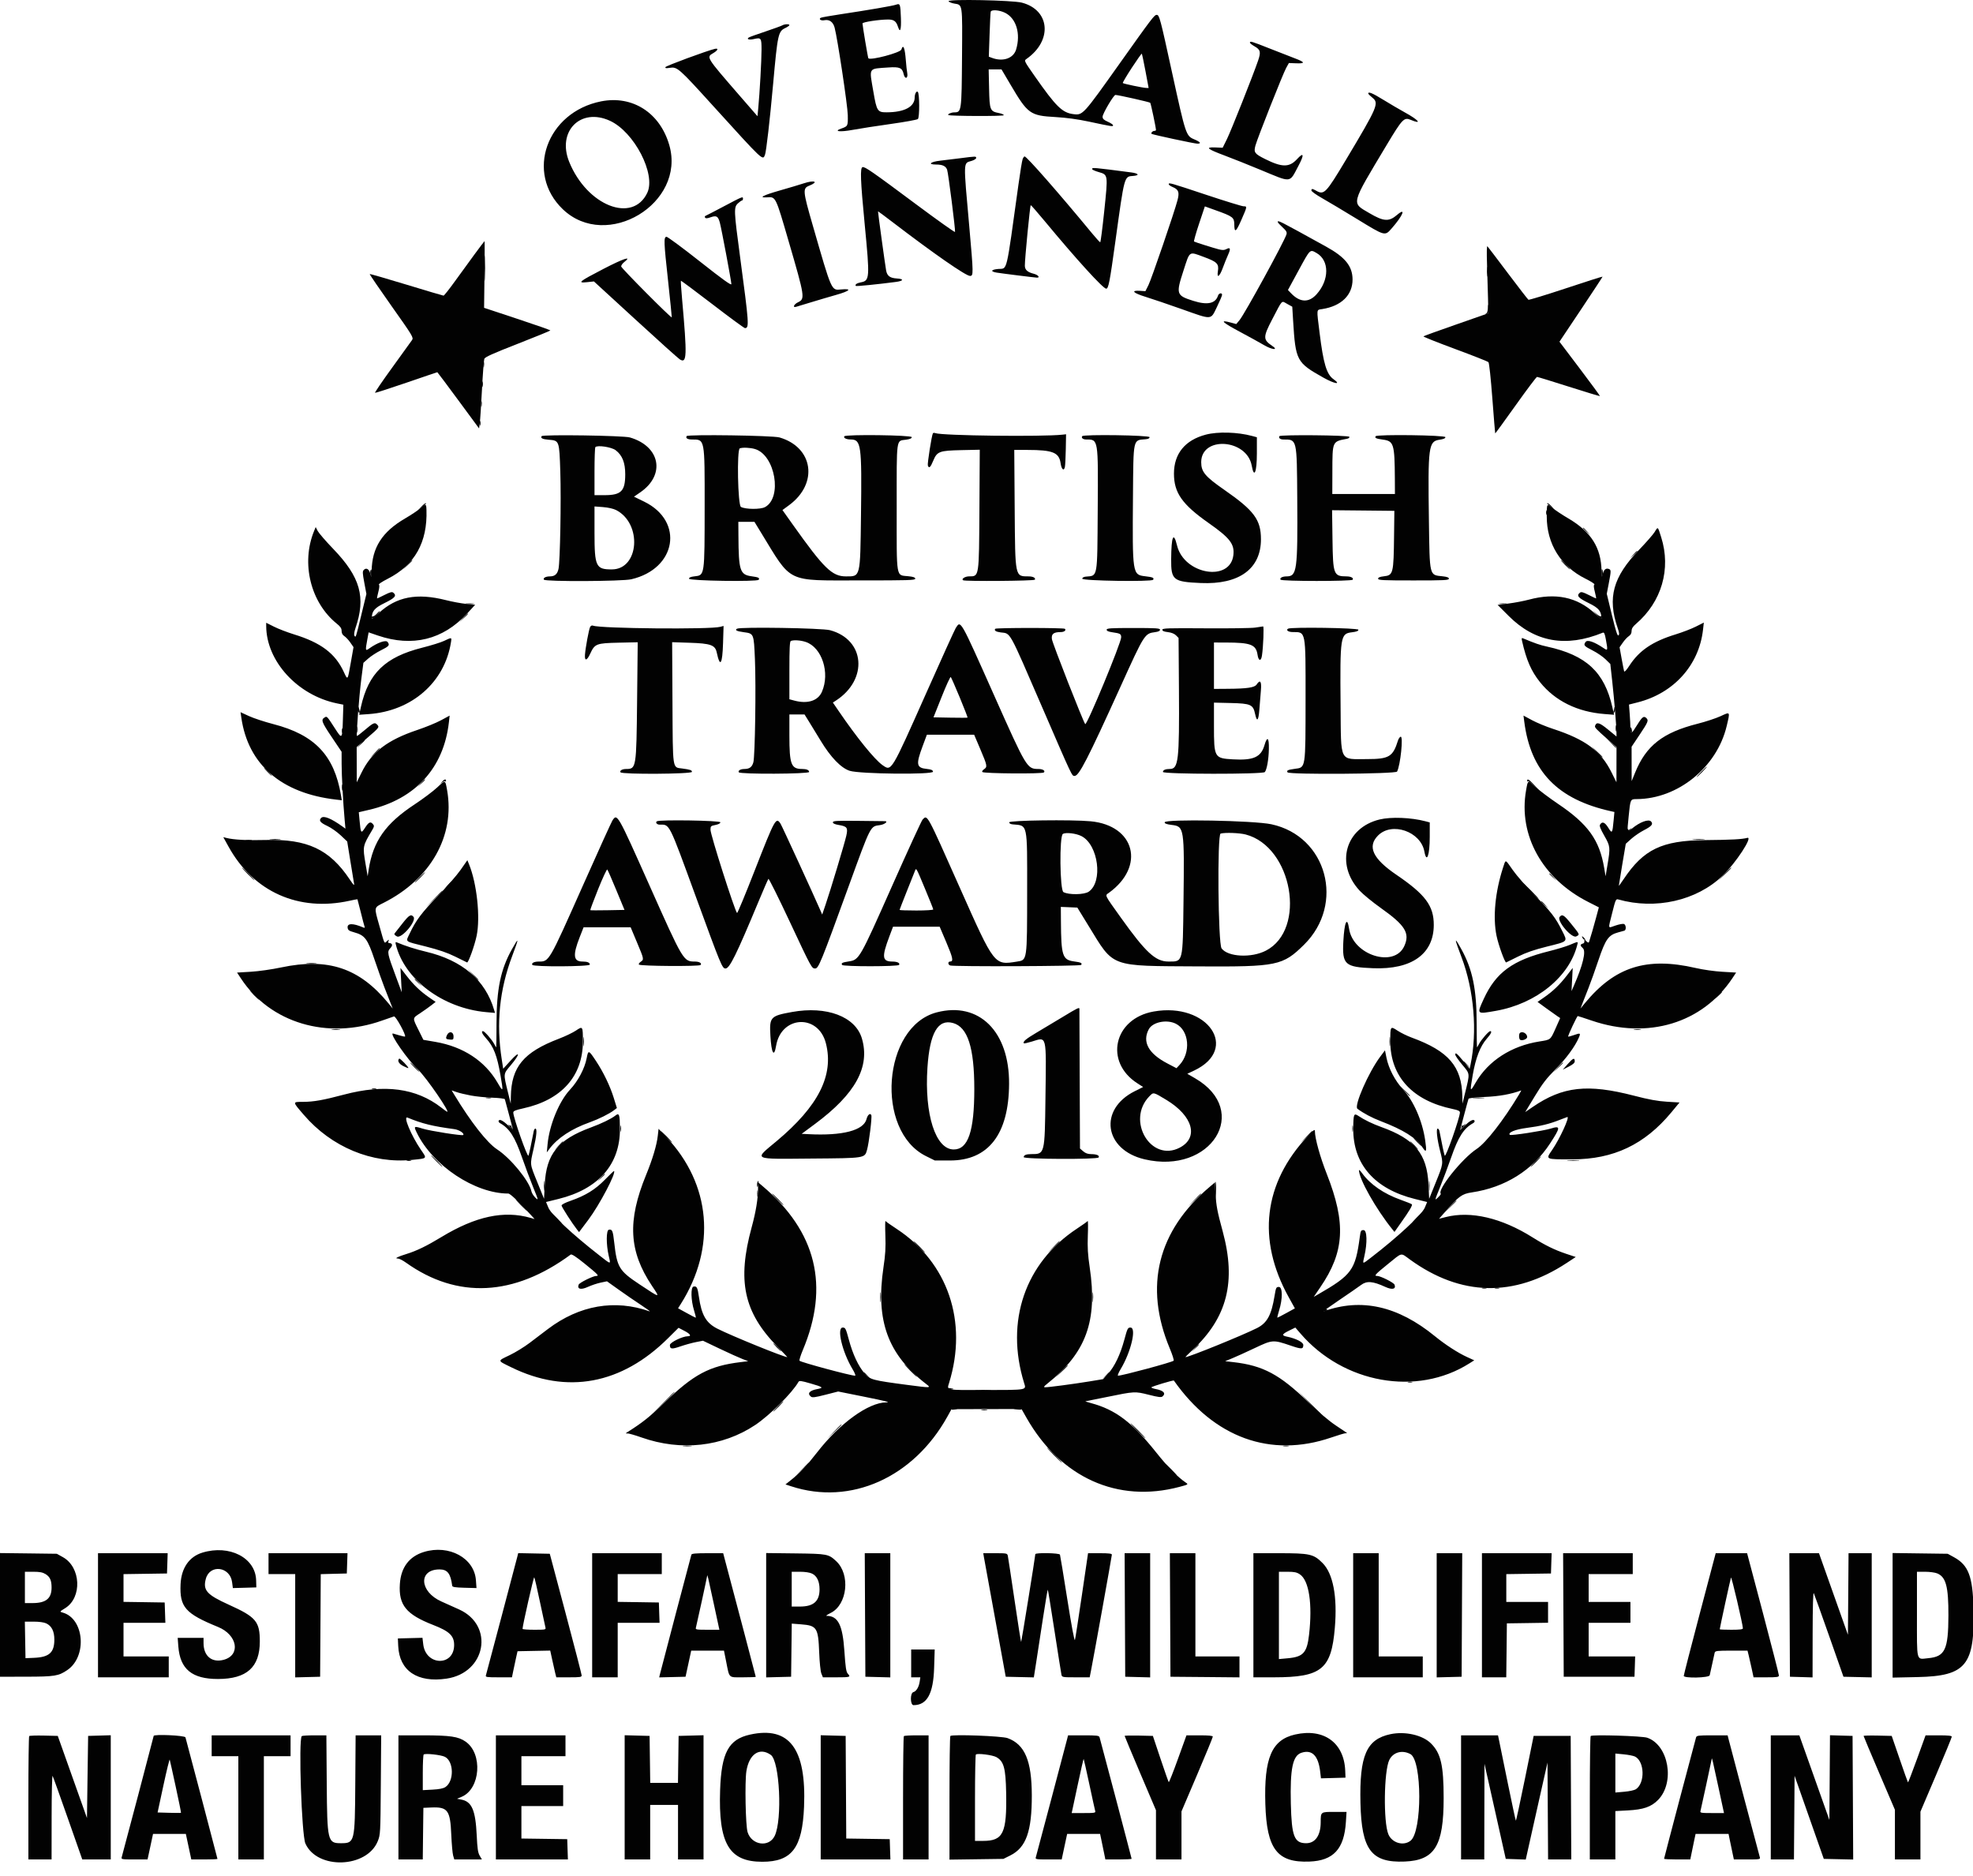
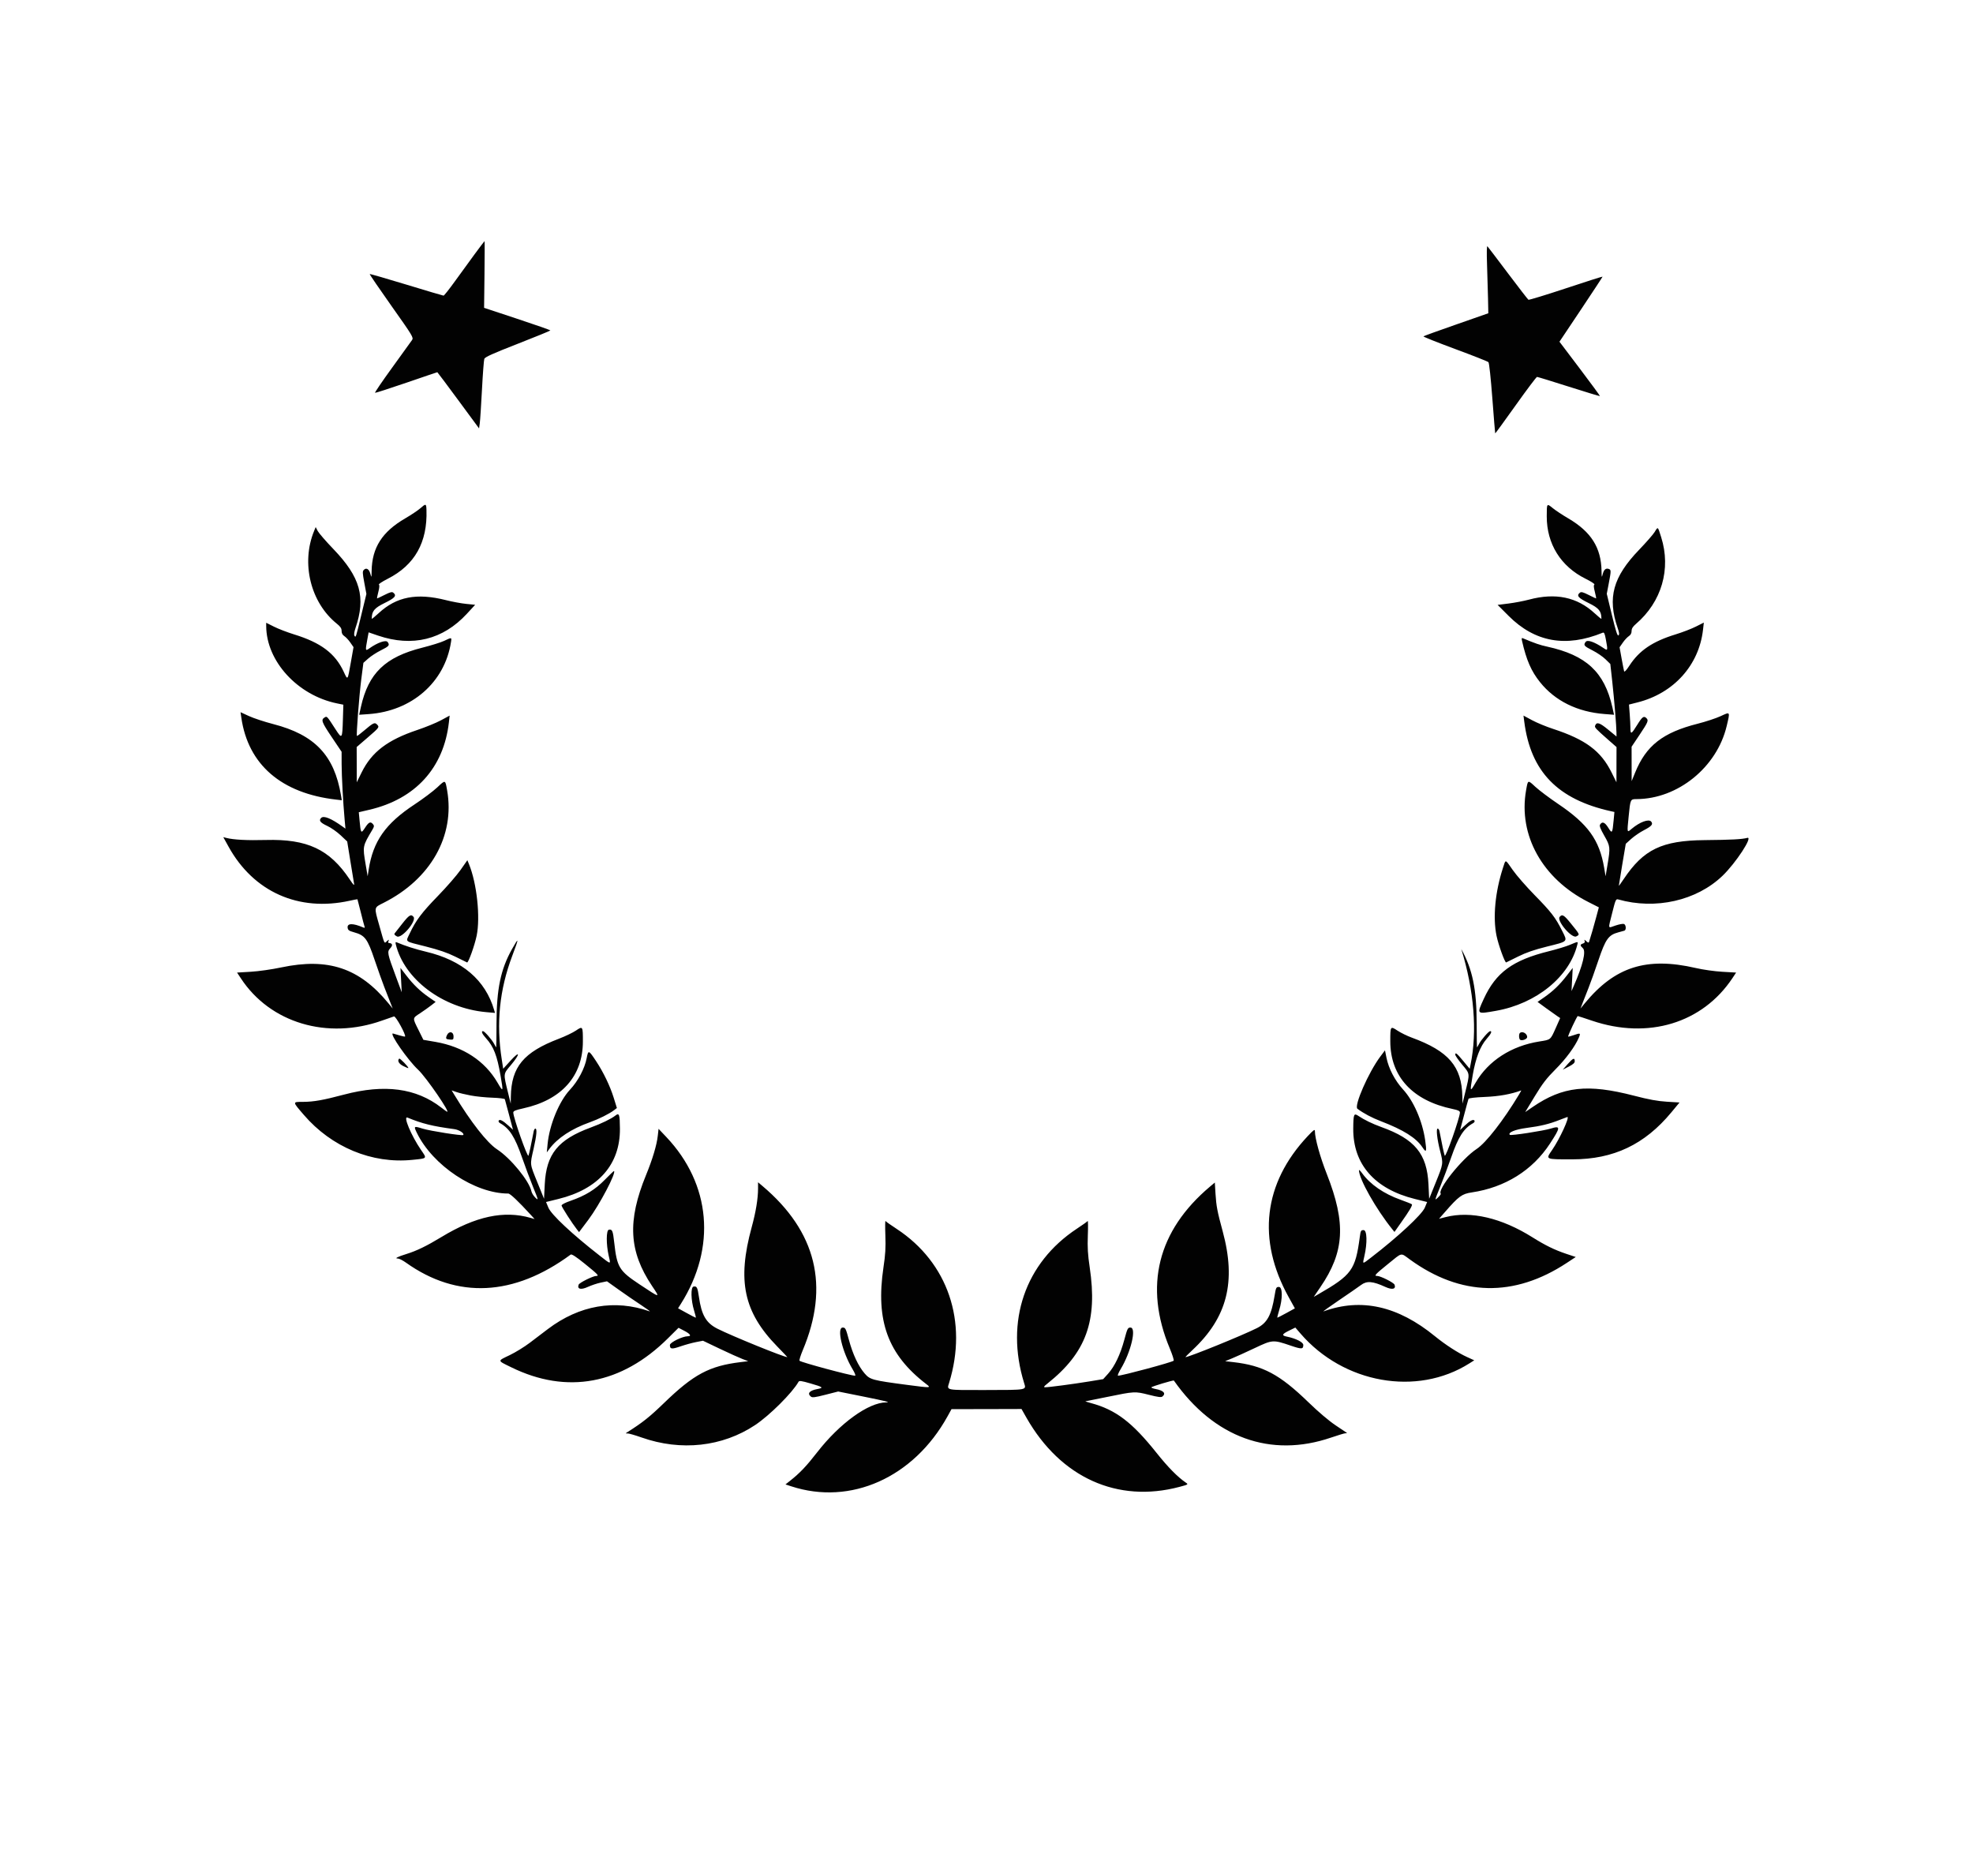
<svg xmlns="http://www.w3.org/2000/svg" preserveAspectRatio="xMidYMid slice" width="81px" height="77px" viewBox="0 0 80 76" version="1.1">
  <title>Award</title>
  <desc>Created with Sketch.</desc>
  <g id="Responsive-Homepage" stroke="none" stroke-width="1" fill="none" fill-rule="evenodd">
    <g id="Homepage-1920" transform="translate(-1266, -11352)" fill="#020202">
      <g id="Footer" transform="translate(0, 10961)">
        <g id="Accreditations" transform="translate(1140, 391)">
          <g id="Award" transform="translate(126, 0)">
-             <path d="M19.26,10.298 C19.045,10.589 18.684,11.086 18.456,11.403 C18.228,11.72 18.022,11.979 17.999,11.979 C17.976,11.979 17.298,11.778 16.492,11.532 C15.687,11.287 15.019,11.094 15.008,11.105 C14.997,11.116 15.394,11.698 15.89,12.399 C16.752,13.616 16.789,13.678 16.723,13.778 C16.684,13.835 16.323,14.338 15.919,14.893 C15.515,15.449 15.202,15.91 15.223,15.917 C15.244,15.924 15.817,15.739 16.497,15.506 C17.177,15.272 17.739,15.082 17.747,15.082 C17.754,15.082 18.138,15.594 18.599,16.22 L19.438,17.359 L19.467,17.149 C19.483,17.033 19.523,16.42 19.556,15.786 C19.589,15.153 19.632,14.592 19.651,14.54 C19.678,14.468 20.003,14.321 21.008,13.929 C21.734,13.645 22.329,13.402 22.329,13.388 C22.329,13.375 21.725,13.163 20.985,12.918 L19.642,12.473 L19.658,11.121 C19.666,10.378 19.668,9.77 19.661,9.77 C19.655,9.77 19.474,10.008 19.26,10.298 M60.282,10.71 C60.297,11.136 60.315,11.757 60.322,12.09 L60.334,12.693 L59.033,13.148 C58.317,13.397 57.72,13.614 57.705,13.629 C57.69,13.644 58.265,13.873 58.982,14.139 C59.7,14.404 60.311,14.645 60.339,14.675 C60.369,14.706 60.435,15.323 60.497,16.139 C60.555,16.915 60.608,17.554 60.613,17.561 C60.619,17.567 60.992,17.055 61.443,16.422 C61.893,15.789 62.283,15.272 62.308,15.272 C62.334,15.272 62.915,15.45 63.599,15.668 C64.284,15.886 64.85,16.058 64.858,16.05 C64.866,16.042 64.5,15.543 64.045,14.941 L63.217,13.846 L64.091,12.539 C64.571,11.82 64.964,11.222 64.964,11.21 C64.964,11.198 64.298,11.41 63.483,11.681 C62.669,11.951 61.983,12.16 61.96,12.146 C61.936,12.131 61.563,11.649 61.13,11.074 C60.698,10.499 60.324,10.007 60.299,9.981 C60.271,9.952 60.265,10.224 60.282,10.71 M17.057,20.596 C16.962,20.68 16.687,20.864 16.446,21.004 C15.51,21.549 15.101,22.19 15.085,23.134 C15.081,23.414 15.079,23.418 15.034,23.252 C14.982,23.057 14.871,22.989 14.77,23.09 C14.711,23.149 14.714,23.216 14.788,23.612 L14.873,24.066 L14.666,24.921 C14.439,25.861 14.444,25.847 14.387,25.756 C14.364,25.717 14.381,25.595 14.43,25.451 C14.858,24.2 14.63,23.386 13.531,22.243 C13.229,21.93 12.946,21.601 12.9,21.515 L12.818,21.357 L12.754,21.513 C12.217,22.818 12.609,24.416 13.677,25.274 C13.822,25.39 13.868,25.461 13.868,25.565 C13.868,25.658 13.904,25.727 13.981,25.777 C14.043,25.817 14.151,25.934 14.222,26.036 L14.351,26.222 L14.239,26.857 C14.11,27.587 14.119,27.576 13.953,27.218 C13.607,26.474 13.027,26.039 11.941,25.705 C11.669,25.621 11.304,25.481 11.13,25.393 L10.812,25.234 L10.813,25.364 C10.816,26.789 12.082,28.173 13.68,28.501 L13.939,28.554 L13.921,29.138 C13.897,29.949 13.888,29.962 13.621,29.549 C13.27,29.005 13.276,29.012 13.179,29.071 C13.025,29.164 13.058,29.256 13.466,29.863 L13.868,30.461 L13.869,30.962 C13.87,31.447 13.927,32.504 13.992,33.225 L14.024,33.577 L13.911,33.495 C13.443,33.159 13.143,33.038 13.04,33.141 C12.934,33.247 13,33.333 13.293,33.469 C13.441,33.538 13.682,33.707 13.829,33.845 L14.095,34.096 L14.22,34.871 C14.289,35.298 14.356,35.71 14.37,35.788 C14.391,35.905 14.361,35.879 14.195,35.631 C13.381,34.414 12.477,33.99 10.795,34.036 C10.042,34.056 9.499,34.028 9.201,33.953 L9.074,33.921 L9.288,34.308 C10.301,36.14 12.13,36.955 14.197,36.497 C14.364,36.46 14.505,36.433 14.51,36.438 C14.514,36.442 14.574,36.677 14.644,36.958 C14.713,37.24 14.782,37.503 14.797,37.542 C14.818,37.598 14.804,37.606 14.734,37.576 C14.324,37.402 14.091,37.406 14.112,37.588 C14.124,37.689 14.166,37.719 14.372,37.776 C14.815,37.899 14.917,38.035 15.205,38.891 C15.345,39.304 15.522,39.801 15.598,39.995 C15.673,40.189 15.781,40.464 15.837,40.606 L15.939,40.865 L15.765,40.653 C14.589,39.222 13.324,38.798 11.424,39.199 C11.037,39.281 10.502,39.357 10.187,39.375 L9.632,39.408 L9.787,39.643 C10.975,41.452 13.291,42.143 15.513,41.351 C15.733,41.273 15.948,41.198 15.991,41.185 C16.062,41.164 16.491,41.947 16.438,42 C16.429,42.009 16.318,41.985 16.191,41.947 C16.064,41.908 15.954,41.876 15.947,41.876 C15.796,41.87 16.548,42.952 16.968,43.344 C17.301,43.655 18.329,45.156 18.13,45.041 C18.1,45.023 17.999,44.95 17.907,44.878 C16.891,44.089 15.609,43.918 13.965,44.353 C13.112,44.579 12.74,44.645 12.303,44.647 C11.87,44.649 11.869,44.63 12.337,45.174 C13.461,46.483 15.104,47.164 16.734,46.997 C17.353,46.934 17.334,46.956 17.083,46.59 C16.688,46.012 16.351,45.208 16.537,45.284 C17.142,45.533 17.552,45.634 18.434,45.752 C18.632,45.778 18.857,45.927 18.795,45.99 C18.754,46.03 17.456,45.826 17.149,45.731 C16.795,45.62 16.784,45.628 16.917,45.901 C17.561,47.228 19.269,48.362 20.622,48.362 C20.7,48.362 21.029,48.674 21.528,49.219 L21.688,49.395 L21.527,49.348 C20.445,49.037 19.299,49.283 17.911,50.125 C17.311,50.489 16.912,50.682 16.5,50.81 C16.128,50.925 15.997,50.995 16.15,50.995 C16.201,50.995 16.348,51.07 16.477,51.162 C18.555,52.643 20.85,52.53 23.151,50.835 C23.191,50.806 23.369,50.921 23.721,51.206 C24.255,51.638 24.314,51.7 24.189,51.7 C24.057,51.7 23.505,51.973 23.474,52.053 C23.404,52.235 23.564,52.275 23.844,52.146 C23.989,52.08 24.223,52.001 24.364,51.972 L24.621,51.918 L25.091,52.253 C25.349,52.438 25.759,52.719 26.001,52.878 C26.244,53.038 26.4,53.153 26.348,53.135 C24.939,52.638 23.504,52.887 22.23,53.85 C22.034,53.999 21.7,54.252 21.488,54.413 C21.276,54.574 20.915,54.796 20.685,54.907 C20.17,55.155 20.166,55.119 20.743,55.402 C22.997,56.508 25.215,56.096 27.099,54.221 L27.521,53.802 L27.768,53.931 C27.998,54.051 28.055,54.144 27.899,54.144 C27.684,54.144 27.171,54.395 27.171,54.499 C27.171,54.669 27.242,54.678 27.607,54.552 C27.794,54.488 28.074,54.411 28.229,54.381 L28.511,54.326 L29.192,54.651 C29.567,54.83 29.98,55.016 30.109,55.065 L30.344,55.155 L30.038,55.192 C28.771,55.346 28.135,55.685 26.933,56.849 C26.35,57.413 26.064,57.641 25.448,58.03 C25.365,58.082 25.365,58.085 25.455,58.082 C25.507,58.08 25.763,58.154 26.024,58.246 C27.619,58.809 29.298,58.625 30.624,57.743 C31.214,57.351 32.134,56.433 32.381,55.993 C32.412,55.937 32.492,55.947 32.873,56.058 C33.375,56.202 33.413,56.233 33.153,56.282 C32.827,56.343 32.726,56.459 32.883,56.589 C32.941,56.637 33.05,56.623 33.472,56.515 L33.99,56.383 L34.987,56.583 C35.947,56.777 36.128,56.823 35.934,56.824 C35.216,56.829 34.053,57.67 33.14,58.845 C32.701,59.41 32.437,59.688 32.039,60.002 L31.854,60.148 L32.086,60.224 C34.492,61.013 37.045,59.872 38.418,57.395 L38.582,57.098 L40,57.096 L41.419,57.092 L41.621,57.449 C43.004,59.875 45.311,60.916 47.821,60.247 C48.178,60.152 48.185,60.148 48.079,60.076 C47.747,59.851 47.355,59.453 46.889,58.868 C45.9,57.626 45.235,57.121 44.229,56.851 C44.09,56.813 43.991,56.781 44.01,56.78 C44.029,56.778 44.42,56.699 44.88,56.605 C46.005,56.374 46.014,56.374 46.578,56.516 C46.954,56.612 47.079,56.627 47.13,56.585 C47.282,56.459 47.176,56.342 46.854,56.282 C46.758,56.264 46.679,56.234 46.679,56.216 C46.679,56.183 47.575,55.914 47.593,55.94 C49.222,58.257 51.514,59.087 53.965,58.249 C54.236,58.156 54.494,58.078 54.539,58.076 C54.582,58.074 54.614,58.069 54.609,58.064 C54.604,58.06 54.399,57.922 54.153,57.758 C53.878,57.575 53.453,57.215 53.048,56.822 C51.881,55.69 51.206,55.33 49.996,55.192 L49.67,55.155 L49.949,55.041 C50.102,54.979 50.513,54.792 50.862,54.627 C51.591,54.282 51.61,54.28 52.332,54.526 C52.772,54.676 52.837,54.672 52.837,54.497 C52.837,54.385 52.534,54.232 52.167,54.158 C51.951,54.115 51.971,54.059 52.25,53.922 L52.514,53.792 L52.722,54.033 C54.467,56.059 57.439,56.587 59.56,55.248 L59.764,55.119 L59.477,54.988 C59.109,54.822 58.591,54.486 58.172,54.144 C56.666,52.914 55.184,52.583 53.659,53.136 C53.608,53.155 53.883,52.956 54.27,52.694 C54.658,52.432 55.066,52.15 55.177,52.067 C55.41,51.892 55.65,51.911 56.163,52.146 C56.443,52.274 56.603,52.235 56.534,52.054 C56.502,51.97 55.965,51.7 55.829,51.7 C55.691,51.7 55.746,51.64 56.274,51.212 C56.864,50.734 56.769,50.753 57.155,51.033 C59.219,52.531 61.38,52.578 63.516,51.171 L63.877,50.933 L63.481,50.801 C63.015,50.644 62.645,50.463 62.124,50.136 C60.87,49.348 59.622,49.057 58.608,49.315 L58.338,49.384 L58.569,49.12 C59.137,48.468 59.265,48.375 59.664,48.316 C61.012,48.116 62.127,47.42 62.834,46.336 C63.267,45.673 63.27,45.602 62.861,45.73 C62.569,45.821 61.247,46.024 61.207,45.984 C61.114,45.891 61.417,45.765 61.879,45.704 C62.458,45.628 62.798,45.546 63.222,45.379 C63.389,45.313 63.531,45.26 63.537,45.26 C63.637,45.26 63.228,46.147 62.922,46.593 C62.651,46.989 62.623,46.976 63.742,46.976 C65.407,46.976 66.67,46.376 67.751,45.072 L68.082,44.672 L67.569,44.641 C67.19,44.617 66.841,44.554 66.234,44.396 C64.354,43.909 63.349,44.021 62.135,44.852 L61.829,45.061 L62.217,44.42 C62.529,43.906 62.694,43.691 63.052,43.333 C63.479,42.907 63.855,42.395 64.004,42.039 C64.082,41.854 64.068,41.848 63.788,41.946 C63.677,41.985 63.579,42.01 63.57,42.001 C63.548,41.979 63.927,41.17 63.959,41.17 C63.972,41.17 64.23,41.254 64.533,41.357 C66.81,42.129 69.014,41.46 70.23,39.628 L70.375,39.408 L69.821,39.376 C69.503,39.358 69.04,39.293 68.739,39.223 C66.746,38.764 65.464,39.171 64.243,40.653 L64.069,40.865 L64.159,40.63 C64.209,40.5 64.315,40.231 64.395,40.03 C64.475,39.83 64.657,39.322 64.798,38.902 C65.084,38.055 65.204,37.886 65.596,37.78 C65.701,37.751 65.814,37.72 65.846,37.711 C65.93,37.688 65.918,37.472 65.831,37.439 C65.791,37.423 65.638,37.451 65.491,37.501 C65.165,37.611 65.183,37.678 65.353,36.995 C65.486,36.46 65.505,36.418 65.595,36.444 C67.107,36.873 68.773,36.496 69.824,35.487 C70.363,34.97 71.074,33.882 70.828,33.95 C70.619,34.008 70.187,34.031 69.101,34.041 C67.368,34.058 66.623,34.417 65.818,35.623 C65.711,35.784 65.623,35.904 65.623,35.889 C65.623,35.873 65.686,35.485 65.763,35.025 L65.904,34.19 L66.127,33.989 C66.25,33.879 66.482,33.72 66.644,33.637 C66.954,33.476 67.021,33.396 66.934,33.291 C66.836,33.173 66.471,33.307 66.144,33.582 C65.949,33.747 65.953,33.764 66.021,33.08 C66.09,32.379 66.089,32.38 66.342,32.379 C68.012,32.374 69.597,31.089 69.993,29.419 C70.135,28.819 70.145,28.834 69.746,29.019 C69.557,29.106 69.141,29.243 68.821,29.324 C67.405,29.682 66.727,30.211 66.281,31.31 L66.142,31.651 L66.141,30.954 L66.14,30.257 L66.469,29.765 C66.81,29.254 66.835,29.193 66.741,29.099 C66.636,28.994 66.572,29.041 66.368,29.371 C66.132,29.754 66.093,29.773 66.092,29.501 C66.092,29.391 66.079,29.132 66.063,28.925 L66.034,28.549 L66.38,28.461 C67.846,28.092 68.872,26.954 69.034,25.517 L69.067,25.227 L68.743,25.39 C68.565,25.48 68.197,25.621 67.926,25.704 C66.988,25.992 66.448,26.358 66.048,26.976 C65.938,27.147 65.851,27.241 65.838,27.203 C65.827,27.168 65.781,26.934 65.735,26.683 L65.653,26.227 L65.784,26.039 C65.856,25.935 65.965,25.817 66.027,25.777 C66.103,25.727 66.14,25.658 66.14,25.568 C66.14,25.47 66.188,25.391 66.316,25.282 C67.358,24.389 67.746,23.055 67.339,21.768 C67.197,21.318 67.212,21.33 67.074,21.557 C67.015,21.654 66.733,21.976 66.447,22.274 C65.384,23.379 65.153,24.219 65.576,25.448 C65.641,25.638 65.649,25.71 65.607,25.745 C65.566,25.778 65.498,25.565 65.343,24.925 L65.134,24.06 L65.214,23.645 C65.311,23.136 65.312,23.09 65.223,23.056 C65.102,23.009 65.021,23.073 64.973,23.252 C64.929,23.418 64.927,23.414 64.922,23.134 C64.906,22.191 64.501,21.55 63.578,21.007 C63.345,20.871 63.064,20.685 62.952,20.594 C62.7,20.389 62.703,20.385 62.702,20.92 C62.699,22.036 63.269,22.952 64.276,23.451 C64.501,23.562 64.661,23.668 64.633,23.685 C64.597,23.708 64.602,23.794 64.651,23.982 C64.689,24.128 64.711,24.248 64.7,24.248 C64.689,24.248 64.552,24.183 64.395,24.104 C64.171,23.991 64.097,23.972 64.044,24.016 C63.898,24.137 63.974,24.227 64.397,24.434 C64.817,24.64 64.917,24.764 64.917,25.073 C64.917,25.09 64.795,24.991 64.645,24.852 C63.931,24.191 63.057,24.009 61.98,24.297 C61.773,24.352 61.403,24.423 61.157,24.454 L60.711,24.51 L61.157,24.956 C62.225,26.022 63.477,26.246 64.968,25.638 C65.027,25.613 65.052,25.665 65.097,25.908 C65.182,26.369 65.179,26.378 64.998,26.256 C64.624,26.004 64.35,25.911 64.277,26.01 C64.18,26.143 64.209,26.178 64.564,26.358 C64.741,26.447 64.974,26.607 65.082,26.712 L65.278,26.904 L65.358,27.632 C65.44,28.383 65.525,29.419 65.527,29.69 L65.529,29.843 L65.183,29.559 C64.841,29.278 64.724,29.243 64.663,29.401 C64.634,29.476 64.674,29.519 65.191,29.974 L65.529,30.271 L65.527,30.985 L65.526,31.698 L65.329,31.301 C64.899,30.43 64.277,29.966 62.961,29.535 C62.681,29.444 62.297,29.285 62.106,29.182 L61.759,28.995 L61.791,29.242 C62.049,31.264 63.144,32.394 65.31,32.872 L65.444,32.901 L65.412,33.24 C65.362,33.776 65.351,33.791 65.192,33.535 C65.052,33.311 64.948,33.273 64.861,33.414 C64.829,33.465 64.878,33.59 65.032,33.86 C65.276,34.286 65.282,34.336 65.166,35.026 L65.086,35.506 L65.028,35.161 C64.837,34.035 64.374,33.391 63.168,32.578 C62.814,32.339 62.396,32.025 62.24,31.881 C61.93,31.593 61.941,31.589 61.864,32.024 C61.544,33.842 62.526,35.605 64.383,36.547 L64.813,36.765 L64.698,37.193 C64.6,37.56 64.501,37.9 64.419,38.156 C64.403,38.208 64.379,38.204 64.303,38.136 C64.225,38.065 64.214,38.063 64.237,38.125 C64.257,38.175 64.234,38.211 64.169,38.231 C64.047,38.27 64.046,38.312 64.165,38.42 C64.302,38.544 64.168,39.102 63.798,39.948 L63.705,40.16 L63.73,39.689 L63.754,39.219 L63.518,39.525 C63.227,39.902 62.955,40.163 62.601,40.409 L62.329,40.597 L62.673,40.849 C62.863,40.987 63.069,41.134 63.132,41.175 L63.246,41.251 L63.066,41.656 C62.848,42.144 62.87,42.126 62.403,42.2 C61.269,42.379 60.334,42.982 59.822,43.865 C59.587,44.27 59.583,44.257 59.702,43.562 C59.82,42.877 60.007,42.389 60.267,42.094 C60.446,41.891 60.496,41.781 60.41,41.781 C60.35,41.781 60.047,42.128 59.96,42.296 C59.919,42.375 59.881,42.439 59.875,42.439 C59.869,42.439 59.863,42 59.862,41.464 C59.86,40.078 59.693,39.274 59.239,38.456 C58.945,37.925 58.947,37.99 59.249,38.788 C59.755,40.123 59.895,41.794 59.613,43.143 L59.579,43.306 L59.327,43.002 C59.058,42.677 58.995,42.626 58.995,42.735 C58.995,42.773 59.121,42.956 59.277,43.141 C59.598,43.525 59.593,43.469 59.393,44.284 L59.287,44.719 L59.282,44.432 C59.26,43.213 58.726,42.591 57.231,42.043 C57.049,41.977 56.791,41.85 56.658,41.763 C56.365,41.569 56.362,41.573 56.362,42.19 C56.362,43.622 57.264,44.6 58.894,44.937 C59.117,44.983 59.183,45.016 59.183,45.08 C59.183,45.283 58.605,46.926 58.568,46.827 C58.537,46.744 58.454,46.357 58.355,45.836 C58.344,45.778 58.311,45.73 58.282,45.73 C58.211,45.73 58.258,46.16 58.382,46.642 C58.513,47.151 58.512,47.151 58.207,47.906 L57.937,48.574 L57.909,47.986 C57.85,46.754 57.356,46.154 55.999,45.667 C55.641,45.538 55.303,45.374 55.07,45.216 C54.885,45.091 54.866,45.139 54.861,45.732 C54.851,47.176 55.73,48.179 57.359,48.582 L57.855,48.705 L57.761,48.933 C57.644,49.215 56.665,50.124 55.578,50.959 C55.219,51.236 55.233,51.239 55.312,50.898 C55.436,50.362 55.421,49.843 55.281,49.843 C55.173,49.843 55.16,49.866 55.126,50.125 C54.946,51.464 54.803,51.66 53.439,52.446 L53.261,52.548 L53.526,52.159 C54.509,50.721 54.575,49.567 53.788,47.567 C53.516,46.876 53.309,46.13 53.307,45.834 C53.307,45.744 53.26,45.776 53.013,46.039 C51.223,47.944 50.953,50.228 52.243,52.557 L52.496,53.014 L52.152,53.203 C51.962,53.307 51.798,53.392 51.786,53.392 C51.775,53.392 51.807,53.26 51.857,53.098 C52.004,52.629 52,52.146 51.849,52.146 C51.74,52.146 51.728,52.17 51.674,52.499 C51.545,53.289 51.373,53.605 50.961,53.813 C50.381,54.106 48.204,54.99 48.064,54.99 C48.05,54.99 48.177,54.861 48.347,54.702 C49.757,53.383 50.125,51.933 49.57,49.89 C49.353,49.093 49.31,48.869 49.279,48.362 L49.252,47.916 L49.058,48.079 C46.933,49.869 46.373,52.117 47.426,54.637 C47.533,54.893 47.604,55.117 47.584,55.135 C47.516,55.2 45.502,55.742 45.331,55.742 C45.3,55.742 45.348,55.622 45.437,55.475 C45.855,54.78 46.088,53.792 45.834,53.792 C45.725,53.792 45.708,53.827 45.585,54.285 C45.424,54.883 45.193,55.366 44.927,55.662 L44.728,55.882 L44.164,55.975 C43.51,56.082 42.519,56.213 42.38,56.211 C42.301,56.21 42.319,56.181 42.472,56.059 C44.039,54.811 44.506,53.524 44.182,51.353 C44.105,50.835 44.088,50.551 44.106,50.061 C44.119,49.716 44.116,49.452 44.099,49.475 C44.083,49.499 43.886,49.639 43.661,49.787 C41.562,51.173 40.752,53.54 41.523,56.035 C41.615,56.331 41.676,56.32 39.957,56.323 C38.323,56.327 38.39,56.34 38.484,56.036 C39.252,53.553 38.437,51.158 36.361,49.795 C36.128,49.643 35.924,49.499 35.908,49.475 C35.892,49.452 35.889,49.716 35.902,50.061 C35.92,50.551 35.903,50.835 35.825,51.353 C35.502,53.52 36.003,54.888 37.559,56.082 C37.768,56.242 37.752,56.242 36.801,56.117 C35.378,55.93 35.282,55.904 35.065,55.655 C34.808,55.358 34.582,54.876 34.423,54.285 C34.3,53.827 34.282,53.792 34.174,53.792 C33.92,53.792 34.153,54.78 34.571,55.475 C34.662,55.625 34.707,55.743 34.676,55.743 C34.499,55.743 32.493,55.203 32.424,55.137 C32.405,55.119 32.463,54.93 32.552,54.717 C33.65,52.114 33.107,49.9 30.917,48.052 L30.743,47.905 L30.743,48.154 C30.743,48.565 30.655,49.104 30.485,49.726 C29.891,51.898 30.162,53.167 31.518,54.556 C31.751,54.795 31.936,54.99 31.93,54.99 C31.786,54.99 29.693,54.138 29.098,53.839 C28.636,53.606 28.451,53.286 28.345,52.536 C28.292,52.165 28.26,52.105 28.128,52.132 C28.009,52.156 28.022,52.687 28.15,53.098 C28.201,53.26 28.231,53.392 28.218,53.392 C28.204,53.392 28.038,53.306 27.848,53.201 L27.502,53.011 L27.614,52.834 C29.058,50.546 28.834,47.981 27.024,46.069 L26.712,45.74 L26.68,46.022 C26.637,46.405 26.468,46.968 26.204,47.613 C25.442,49.473 25.508,50.7 26.444,52.101 C26.785,52.61 26.802,52.612 25.935,52.038 C25.115,51.494 25.027,51.35 24.916,50.355 C24.862,49.864 24.835,49.8 24.696,49.828 C24.587,49.85 24.585,50.425 24.693,50.889 C24.776,51.248 24.802,51.249 24.31,50.865 C23.207,50.005 22.364,49.215 22.248,48.935 L22.152,48.705 L22.652,48.582 C24.278,48.182 25.157,47.178 25.146,45.732 C25.142,45.151 25.117,45.08 24.96,45.204 C24.79,45.337 24.397,45.527 23.962,45.687 C22.635,46.177 22.162,46.761 22.1,47.986 L22.071,48.574 L21.8,47.906 C21.487,47.131 21.497,47.216 21.647,46.552 C21.771,46.006 21.795,45.73 21.719,45.73 C21.694,45.73 21.664,45.778 21.653,45.836 C21.553,46.357 21.47,46.744 21.44,46.827 C21.403,46.925 20.825,45.284 20.825,45.081 C20.825,45.016 20.909,44.981 21.225,44.911 C22.783,44.57 23.645,43.603 23.645,42.198 C23.645,41.576 23.642,41.57 23.362,41.759 C23.235,41.844 22.925,41.993 22.672,42.089 C21.242,42.635 20.747,43.23 20.726,44.432 L20.721,44.719 L20.614,44.284 C20.417,43.477 20.411,43.533 20.732,43.152 C21.116,42.693 21.101,42.551 20.713,42.978 L20.416,43.305 L20.358,42.931 C20.128,41.463 20.265,40.105 20.781,38.736 C21.063,37.989 21.061,37.942 20.77,38.462 C20.314,39.277 20.148,40.074 20.145,41.464 C20.144,42 20.139,42.439 20.133,42.439 C20.127,42.439 20.089,42.375 20.048,42.296 C19.961,42.128 19.658,41.781 19.597,41.781 C19.513,41.781 19.56,41.892 19.719,42.068 C20.031,42.413 20.167,42.764 20.309,43.585 C20.425,44.255 20.419,44.268 20.185,43.866 C19.673,42.987 18.793,42.41 17.671,42.217 L17.182,42.133 L16.984,41.734 C16.735,41.232 16.732,41.264 17.053,41.053 C17.201,40.955 17.403,40.812 17.5,40.736 L17.678,40.597 L17.406,40.409 C17.052,40.164 16.78,39.902 16.489,39.525 L16.253,39.219 L16.279,39.713 L16.305,40.207 L16.073,39.582 C15.717,38.625 15.706,38.566 15.843,38.419 C15.954,38.301 15.927,38.212 15.779,38.21 C15.756,38.209 15.752,38.173 15.769,38.129 C15.796,38.059 15.788,38.06 15.704,38.136 C15.592,38.237 15.619,38.294 15.397,37.506 C15.179,36.735 15.17,36.784 15.572,36.581 C17.478,35.621 18.468,33.867 18.144,32.024 C18.066,31.587 18.079,31.591 17.745,31.904 C17.576,32.062 17.164,32.371 16.829,32.592 C15.644,33.372 15.142,34.087 14.963,35.247 L14.924,35.506 L14.842,35.026 C14.717,34.284 14.715,34.294 15.116,33.619 C15.19,33.494 15.194,33.459 15.141,33.396 C15.041,33.275 14.969,33.306 14.819,33.538 C14.655,33.789 14.645,33.775 14.596,33.245 L14.565,32.911 L14.992,32.811 C16.86,32.376 18.008,31.112 18.216,29.266 L18.246,28.996 L17.894,29.186 C17.701,29.29 17.267,29.468 16.931,29.58 C15.725,29.985 15.087,30.472 14.679,31.299 L14.482,31.698 L14.481,30.984 L14.479,30.269 L14.926,29.884 C15.405,29.471 15.41,29.463 15.298,29.351 C15.207,29.26 15.148,29.289 14.779,29.603 C14.629,29.732 14.498,29.829 14.489,29.82 C14.457,29.788 14.579,28.202 14.665,27.526 L14.751,26.858 L14.947,26.684 C15.055,26.588 15.283,26.439 15.454,26.354 C15.795,26.184 15.828,26.144 15.733,26.014 C15.663,25.918 15.323,26.037 14.994,26.271 C14.829,26.388 14.825,26.372 14.909,25.916 L14.963,25.623 L15.345,25.754 C16.736,26.226 17.974,25.922 18.946,24.868 L19.28,24.506 L18.914,24.469 C18.712,24.449 18.344,24.38 18.095,24.317 C16.913,24.018 16.092,24.176 15.37,24.845 C15.216,24.987 15.09,25.09 15.09,25.073 C15.09,24.764 15.191,24.64 15.611,24.434 C16.034,24.227 16.109,24.137 15.964,24.016 C15.911,23.972 15.837,23.991 15.612,24.104 C15.456,24.183 15.319,24.248 15.307,24.248 C15.296,24.248 15.318,24.128 15.357,23.982 C15.402,23.809 15.409,23.707 15.379,23.688 C15.353,23.672 15.515,23.565 15.739,23.451 C16.832,22.896 17.351,21.974 17.307,20.664 C17.298,20.401 17.283,20.397 17.057,20.596 M18.022,25.968 C17.89,26.031 17.49,26.155 17.133,26.245 C15.636,26.622 14.956,27.278 14.652,28.638 L14.579,28.962 L14.966,28.935 C16.714,28.811 18.046,27.647 18.3,26.022 C18.332,25.818 18.337,25.819 18.022,25.968 M61.7,25.969 C61.878,26.75 62.073,27.197 62.431,27.643 C63.038,28.4 63.944,28.848 65.042,28.932 L65.429,28.962 L65.362,28.661 C65.039,27.231 64.305,26.548 62.715,26.2 C62.422,26.136 62.23,26.07 61.73,25.86 C61.685,25.841 61.677,25.868 61.7,25.969 M9.805,29.08 C10.079,30.981 11.427,32.146 13.649,32.4 L13.876,32.426 L13.843,32.227 C13.571,30.605 12.779,29.773 11.097,29.339 C10.746,29.248 10.305,29.103 10.117,29.016 L9.773,28.858 L9.805,29.08 M18.687,35.251 C18.534,35.469 18.121,35.943 17.769,36.305 C17.116,36.977 16.875,37.298 16.628,37.823 C16.459,38.184 16.388,38.126 17.28,38.352 C17.813,38.487 18.156,38.605 18.475,38.763 C18.72,38.884 18.935,38.99 18.952,38.998 C19.003,39.022 19.26,38.306 19.34,37.917 C19.496,37.162 19.349,35.793 19.03,35.016 L18.964,34.855 L18.687,35.251 M60.928,35.165 C60.611,36.139 60.513,37.169 60.667,37.917 C60.744,38.291 61.009,39.021 61.058,38.997 C61.074,38.99 61.29,38.883 61.538,38.76 C61.862,38.598 62.191,38.485 62.702,38.357 C63.585,38.137 63.553,38.17 63.323,37.712 C63.056,37.178 62.882,36.953 62.204,36.262 C61.873,35.924 61.479,35.473 61.329,35.259 C61.004,34.796 61.045,34.806 60.928,35.165 M16.33,37.422 C16.183,37.609 16.043,37.787 16.019,37.818 C15.99,37.856 16.019,37.896 16.112,37.944 C16.301,38.042 16.917,37.313 16.782,37.151 C16.68,37.028 16.605,37.073 16.33,37.422 M63.225,37.152 C63.095,37.308 63.717,38.038 63.899,37.942 C64.047,37.865 64.053,37.88 63.682,37.422 C63.399,37.071 63.327,37.029 63.225,37.152 M16.064,38.264 C16.407,39.681 17.965,40.851 19.723,41.011 L20.084,41.043 L20.051,40.93 C19.693,39.709 18.76,38.911 17.281,38.561 C16.866,38.463 16.438,38.326 16.116,38.188 C16.052,38.161 16.042,38.175 16.064,38.264 M63.633,38.287 C63.483,38.35 63.108,38.464 62.801,38.54 C61.32,38.906 60.64,39.404 60.147,40.48 C59.861,41.106 59.853,41.097 60.64,40.959 C62.283,40.67 63.628,39.574 63.943,38.268 C63.973,38.142 63.98,38.142 63.633,38.287 M18.138,41.943 C18.073,42.087 18.091,42.112 18.269,42.124 C18.39,42.133 18.404,42.119 18.404,41.993 C18.404,41.799 18.219,41.765 18.138,41.943 M61.611,41.86 C61.564,41.907 61.574,42.101 61.625,42.133 C61.706,42.183 61.909,42.103 61.909,42.021 C61.909,41.875 61.706,41.765 61.611,41.86 M23.799,42.875 C23.72,43.293 23.449,43.805 23.124,44.152 C22.681,44.626 22.288,45.582 22.214,46.364 L22.183,46.694 L22.288,46.553 C22.619,46.11 23.178,45.741 23.926,45.474 C24.291,45.343 24.716,45.132 24.91,44.983 L25.023,44.896 L24.894,44.479 C24.745,44.002 24.478,43.447 24.181,42.998 C23.878,42.54 23.864,42.535 23.799,42.875 M55.954,42.816 C55.476,43.458 54.882,44.815 55.031,44.927 C55.285,45.116 55.613,45.29 55.983,45.432 C56.892,45.78 57.412,46.107 57.665,46.489 C57.823,46.728 57.844,46.671 57.775,46.197 C57.661,45.419 57.309,44.613 56.878,44.143 C56.549,43.783 56.297,43.301 56.207,42.858 L56.147,42.559 L55.954,42.816 M16.201,42.895 C16.118,42.979 16.186,43.103 16.364,43.194 C16.47,43.248 16.563,43.285 16.571,43.277 C16.599,43.247 16.231,42.866 16.201,42.895 M63.558,43.108 L63.35,43.343 L63.593,43.219 C63.759,43.135 63.836,43.067 63.836,43.006 C63.836,42.844 63.77,42.869 63.558,43.108 M19.101,44.389 C19.312,44.429 19.706,44.469 19.977,44.478 C20.247,44.487 20.475,44.515 20.483,44.541 C20.492,44.566 20.569,44.855 20.656,45.182 L20.813,45.777 L20.635,45.616 C20.397,45.401 20.276,45.338 20.234,45.407 C20.216,45.436 20.238,45.481 20.284,45.507 C20.672,45.724 20.887,46.06 21.181,46.905 C21.302,47.254 21.503,47.791 21.628,48.099 C21.849,48.644 21.851,48.654 21.721,48.53 C21.647,48.459 21.576,48.345 21.561,48.276 C21.473,47.851 20.72,46.931 20.165,46.569 C19.764,46.308 19.101,45.46 18.433,44.356 L18.327,44.181 L18.522,44.249 C18.629,44.287 18.89,44.35 19.101,44.389 M61.575,44.355 C60.942,45.405 60.239,46.308 59.862,46.555 C59.271,46.942 58.252,48.216 58.409,48.372 C58.42,48.383 58.367,48.452 58.291,48.525 C58.154,48.657 58.155,48.654 58.379,48.099 C58.504,47.791 58.705,47.254 58.827,46.905 C59.12,46.06 59.335,45.724 59.723,45.507 C59.769,45.481 59.792,45.436 59.774,45.407 C59.73,45.335 59.586,45.411 59.364,45.623 L59.192,45.787 L59.352,45.182 C59.439,44.85 59.52,44.555 59.531,44.526 C59.543,44.494 59.792,44.464 60.201,44.447 C60.771,44.423 61.247,44.338 61.666,44.184 C61.675,44.181 61.634,44.258 61.575,44.355 M55.093,47.417 C55.093,47.768 55.782,48.989 56.444,49.81 L56.531,49.918 L56.79,49.551 C57.14,49.058 57.272,48.834 57.235,48.797 C57.218,48.779 57.012,48.697 56.777,48.613 C56.101,48.372 55.55,47.992 55.226,47.545 C55.153,47.444 55.093,47.386 55.093,47.417 M24.538,47.8 C24.144,48.202 23.752,48.444 23.157,48.652 C22.923,48.733 22.778,48.809 22.781,48.848 C22.786,48.909 23.218,49.581 23.402,49.814 L23.49,49.925 L23.865,49.427 C24.321,48.819 25.007,47.514 24.905,47.448 C24.897,47.444 24.732,47.602 24.538,47.8" id="path0" />
-             <path d="M38.463,0.049 C38.475,0.081 38.577,0.124 38.691,0.144 C39.037,0.203 39.024,0.112 39.008,2.321 C38.992,4.511 38.986,4.551 38.698,4.553 C38.57,4.553 38.412,4.623 38.454,4.661 C38.504,4.707 40.686,4.715 40.699,4.669 C40.707,4.644 40.623,4.605 40.512,4.583 C40.141,4.512 40.124,4.469 40.105,3.587 L40.088,2.813 L40.349,2.813 L40.609,2.813 L40.973,3.43 C41.672,4.617 41.767,4.686 42.794,4.743 C43.232,4.768 43.691,4.83 44.14,4.926 C45.107,5.132 45.128,5.135 45.128,5.077 C45.128,5.049 45.032,4.984 44.916,4.933 C44.752,4.86 44.704,4.815 44.704,4.729 C44.704,4.607 45.152,3.847 45.224,3.847 C45.335,3.847 46.608,4.134 46.635,4.165 C46.661,4.195 46.867,5.174 46.867,5.269 C46.867,5.288 46.836,5.304 46.799,5.304 C46.731,5.304 46.653,5.388 46.688,5.423 C46.72,5.455 48.427,5.821 48.544,5.821 C48.72,5.821 48.671,5.753 48.417,5.646 C48.085,5.506 48.071,5.464 47.522,2.952 C47.038,0.731 47.004,0.603 46.897,0.603 C46.801,0.603 46.716,0.714 45.372,2.606 C43.917,4.654 43.903,4.67 43.531,4.626 C43.072,4.572 42.822,4.328 41.947,3.076 C41.521,2.466 41.518,2.459 41.618,2.39 C42.679,1.651 42.58,0.41 41.437,0.108 C41.056,0.008 38.432,-0.045 38.463,0.049 M36.338,0.189 C36.21,0.237 35.238,0.404 34.07,0.58 C33.663,0.641 33.309,0.704 33.282,0.721 C33.187,0.779 33.295,0.848 33.436,0.819 C33.633,0.78 33.784,0.89 33.845,1.118 C33.962,1.551 34.372,4.276 34.379,4.663 C34.387,5.111 34.386,5.113 34.109,5.212 C33.785,5.327 34.068,5.357 34.58,5.262 C34.861,5.21 35.555,5.102 36.122,5.023 C36.689,4.943 37.183,4.854 37.219,4.824 C37.292,4.764 37.289,3.795 37.216,3.723 C37.163,3.67 37.091,3.799 37.09,3.95 C37.088,4.328 36.672,4.548 35.957,4.551 C35.583,4.553 35.551,4.502 35.417,3.72 C35.244,2.712 35.195,2.793 36.02,2.734 C36.482,2.701 36.587,2.747 36.644,3.006 C36.692,3.224 36.827,3.186 36.789,2.966 C36.771,2.868 36.746,2.641 36.733,2.46 C36.692,1.932 36.626,1.769 36.55,2.008 C36.51,2.136 35.306,2.455 35.213,2.363 C35.195,2.344 34.978,1.057 34.975,0.95 C34.974,0.894 35.648,0.791 36.016,0.791 C36.247,0.791 36.342,0.861 36.413,1.085 C36.5,1.356 36.549,1.211 36.532,0.732 C36.512,0.167 36.498,0.129 36.338,0.189 M40.757,0.521 C41.207,0.748 41.391,1.363 41.201,2.003 C41.093,2.367 40.666,2.514 40.217,2.343 L40.094,2.297 L40.124,1.415 C40.139,0.93 40.161,0.506 40.171,0.474 C40.2,0.38 40.529,0.406 40.757,0.521 M31.722,1.029 C31.678,1.054 31.37,1.166 31.037,1.278 C30.704,1.389 30.406,1.496 30.375,1.515 C30.261,1.586 30.373,1.626 30.563,1.584 C30.871,1.514 30.884,1.532 30.884,2.017 C30.884,2.45 30.809,3.783 30.751,4.384 L30.72,4.709 L29.989,3.867 C28.622,2.291 28.641,2.321 28.934,2.148 C29.119,2.039 29.153,1.943 28.992,1.98 C28.668,2.056 27.007,2.669 26.99,2.72 C26.975,2.765 27.018,2.772 27.162,2.749 C27.468,2.7 27.524,2.749 28.921,4.29 C30.971,6.548 30.932,6.512 31.024,6.272 C31.076,6.134 31.222,4.866 31.354,3.4 C31.536,1.382 31.561,1.272 31.846,1.136 C31.938,1.092 32.013,1.039 32.013,1.018 C32.013,0.965 31.818,0.972 31.722,1.029 M50.674,1.728 C50.674,1.753 50.76,1.82 50.864,1.879 C51.102,2.013 51.125,2.108 51.004,2.46 C50.799,3.059 49.907,5.304 49.743,5.636 L49.57,5.986 L49.265,5.974 C48.844,5.957 48.941,6.038 49.664,6.308 C49.974,6.424 50.619,6.681 51.097,6.88 C52.391,7.416 52.263,7.429 52.64,6.72 C52.883,6.263 52.859,6.147 52.583,6.448 C52.271,6.788 51.976,6.787 51.287,6.443 C50.863,6.231 50.823,6.176 50.897,5.9 C50.976,5.604 52.013,2.986 52.144,2.751 L52.253,2.554 L52.545,2.565 C52.928,2.58 52.913,2.521 52.496,2.364 C52.308,2.294 51.843,2.112 51.461,1.96 C50.74,1.674 50.674,1.655 50.674,1.728 M46.442,2.881 L46.57,3.565 L46.472,3.563 C46.345,3.561 45.554,3.396 45.523,3.365 C45.51,3.352 45.674,3.075 45.886,2.749 C46.099,2.423 46.282,2.165 46.293,2.176 C46.304,2.188 46.371,2.504 46.442,2.881 M55.469,3.788 C55.469,3.808 55.543,3.882 55.633,3.955 C55.915,4.179 55.858,4.314 54.563,6.479 C53.75,7.838 53.679,7.911 53.354,7.725 C53.204,7.64 53.166,7.638 53.166,7.72 C53.166,7.756 53.361,7.895 53.601,8.031 C53.84,8.166 54.481,8.549 55.026,8.882 C56.152,9.571 56.142,9.568 56.41,9.264 C56.875,8.738 57.021,8.379 56.635,8.709 C56.306,8.991 56.093,8.977 55.513,8.635 C54.776,8.201 54.741,8.339 56.217,5.872 C56.846,4.823 56.92,4.744 57.183,4.854 C57.675,5.059 57.519,4.865 56.934,4.545 C56.736,4.436 56.356,4.213 56.091,4.05 C55.642,3.774 55.469,3.701 55.469,3.788 M24.382,4.107 C22.174,4.546 21.3,7.01 22.831,8.478 C24.608,10.18 27.828,8.24 27.146,5.878 C26.768,4.568 25.654,3.855 24.382,4.107 M24.743,4.895 C25.727,5.348 26.612,7.057 26.254,7.813 C25.66,9.065 23.814,8.335 23.092,6.563 C22.587,5.321 23.552,4.346 24.743,4.895 M38.946,6.41 C38.688,6.443 38.319,6.488 38.127,6.51 C37.722,6.556 37.603,6.667 37.958,6.667 C38.218,6.667 38.348,6.728 38.404,6.876 C38.451,6.998 38.747,9.332 38.725,9.399 C38.717,9.423 38.024,8.931 37.185,8.306 C35.362,6.948 35.079,6.752 34.979,6.772 C34.873,6.794 34.891,7.291 35.067,9.118 C35.276,11.284 35.269,11.373 34.902,11.442 C34.744,11.471 34.657,11.536 34.706,11.586 C34.727,11.607 35.578,11.522 36.327,11.424 C36.646,11.382 36.665,11.302 36.361,11.283 C36.087,11.265 35.975,11.181 35.933,10.962 C35.895,10.76 35.595,8.574 35.604,8.562 C35.607,8.558 35.874,8.756 36.197,9.003 C37.867,10.28 39.162,11.18 39.331,11.18 C39.475,11.18 39.474,11.114 39.302,9.178 C39.06,6.469 39.055,6.622 39.393,6.52 C39.496,6.49 39.581,6.436 39.581,6.401 C39.581,6.329 39.575,6.329 38.946,6.41 M41.464,6.448 C41.441,6.508 41.365,6.968 41.296,7.47 C40.78,11.182 40.857,10.863 40.474,10.898 C40.178,10.925 40.145,11.001 40.411,11.046 C40.6,11.078 41.97,11.249 42.045,11.25 C42.185,11.251 42.09,11.137 41.913,11.092 C41.66,11.028 41.555,10.933 41.554,10.765 C41.551,10.5 41.764,8.313 41.793,8.313 C41.809,8.313 42.063,8.603 42.358,8.959 C43.643,10.509 44.724,11.697 44.85,11.697 C44.943,11.697 44.993,11.438 45.221,9.791 C45.594,7.093 45.577,7.155 45.943,7.128 C46.213,7.108 46.17,7.027 45.87,6.987 C44.291,6.781 44.281,6.781 44.281,6.852 C44.281,6.876 44.399,6.93 44.542,6.971 C44.93,7.084 44.926,7.059 44.772,8.544 C44.699,9.244 44.625,9.817 44.608,9.817 C44.591,9.817 44.441,9.653 44.276,9.453 C42.943,7.836 41.629,6.338 41.544,6.338 C41.523,6.338 41.487,6.388 41.464,6.448 M32.6,7.427 C32.445,7.479 32.001,7.611 31.613,7.722 C30.939,7.915 30.745,8.019 31.103,7.996 C31.464,7.973 31.448,7.939 31.983,9.778 C32.643,12.042 32.653,12.109 32.361,12.249 C32.195,12.328 32.132,12.475 32.283,12.432 C32.328,12.418 32.608,12.334 32.906,12.244 C33.203,12.153 33.656,12.02 33.913,11.947 C34.473,11.788 34.566,11.686 34.112,11.728 C33.708,11.766 33.74,11.839 32.955,9.116 C32.557,7.739 32.548,7.63 32.812,7.526 C33.215,7.367 33.036,7.284 32.6,7.427 M47.384,7.466 C47.384,7.491 47.456,7.542 47.545,7.579 C47.784,7.679 47.824,7.788 47.74,8.112 C47.613,8.6 46.684,11.313 46.56,11.558 L46.439,11.798 L46.221,11.784 C45.832,11.76 45.935,11.87 46.452,12.03 C46.719,12.112 47.376,12.336 47.913,12.526 C49.165,12.97 49.076,12.975 49.336,12.441 C49.452,12.203 49.546,11.981 49.546,11.947 C49.546,11.85 49.415,11.874 49.382,11.977 C49.279,12.301 48.951,12.371 48.381,12.191 C47.688,11.972 47.671,11.92 47.983,10.961 C48.245,10.152 48.195,10.186 48.794,10.407 C49.347,10.61 49.425,10.688 49.376,10.992 C49.327,11.297 49.446,11.213 49.578,10.848 C49.639,10.682 49.734,10.445 49.79,10.322 C49.903,10.073 49.882,10.007 49.718,10.095 C49.633,10.14 49.562,10.141 49.401,10.1 C49.181,10.043 48.463,9.816 48.41,9.786 C48.393,9.777 48.484,9.452 48.613,9.066 L48.848,8.363 L49.291,8.522 C49.981,8.768 50.039,8.813 50.041,9.091 C50.043,9.452 50.111,9.408 50.33,8.904 C50.568,8.36 50.568,8.359 50.418,8.359 C50.355,8.359 49.667,8.148 48.89,7.889 C47.42,7.4 47.384,7.39 47.384,7.466 M29.357,8.361 C28.969,8.566 28.632,8.741 28.608,8.749 C28.584,8.758 28.579,8.789 28.597,8.818 C28.622,8.857 28.682,8.853 28.824,8.803 C29.055,8.722 29.121,8.759 29.192,9.011 C29.257,9.243 29.662,11.397 29.662,11.511 C29.662,11.578 29.327,11.337 28.381,10.591 C27.677,10.035 27.069,9.586 27.03,9.593 C26.917,9.613 26.924,9.797 27.096,11.368 C27.184,12.182 27.252,12.853 27.247,12.859 C27.214,12.892 25.195,10.86 25.196,10.796 C25.196,10.752 25.251,10.674 25.318,10.621 C25.66,10.352 25.302,10.469 24.478,10.896 C23.482,11.413 23.404,11.476 23.819,11.433 L24.093,11.404 L25.778,12.949 C26.704,13.799 27.512,14.525 27.574,14.563 C27.861,14.739 27.872,14.443 27.665,12.121 C27.629,11.721 27.607,11.386 27.617,11.377 C27.626,11.367 28.201,11.795 28.894,12.327 C29.587,12.86 30.181,13.295 30.212,13.295 C30.391,13.295 30.379,13.13 30.013,10.395 C29.762,8.526 29.757,8.398 29.928,8.24 C29.996,8.176 30.07,8.124 30.092,8.124 C30.114,8.124 30.132,8.093 30.132,8.054 C30.132,7.952 30.129,7.953 29.357,8.361 M51.803,9.001 C51.803,9.018 51.889,9.112 51.995,9.209 C52.15,9.353 52.181,9.408 52.155,9.496 C52.069,9.784 50.462,12.722 50.253,12.972 L50.121,13.13 L49.898,13.07 C49.42,12.942 49.539,13.056 50.322,13.474 C50.658,13.654 51.081,13.887 51.262,13.993 C51.588,14.182 51.85,14.195 51.568,14.008 C51.202,13.763 51.203,13.655 51.579,12.936 C52.011,12.11 51.942,12.181 52.184,12.314 L52.39,12.427 L52.424,12.99 C52.524,14.618 52.562,14.69 53.652,15.302 C54.114,15.561 54.396,15.603 54.057,15.362 C53.781,15.166 53.65,14.727 53.497,13.486 C53.372,12.482 53.364,12.561 53.601,12.524 C54.377,12.404 54.836,11.956 54.833,11.321 C54.83,10.786 54.535,10.42 53.761,9.993 C51.799,8.909 51.803,8.911 51.803,9.001 M53.374,10.252 C53.897,10.55 53.898,11.343 53.375,11.924 C53.062,12.273 52.701,12.259 52.343,11.885 L52.215,11.751 L52.651,10.948 C53.123,10.08 53.104,10.099 53.374,10.252 M37.828,17.558 C37.779,17.64 37.597,18.797 37.623,18.865 C37.672,18.991 37.728,18.942 37.838,18.676 C37.998,18.291 38.081,18.259 38.984,18.239 L39.727,18.223 L39.713,20.636 C39.696,23.415 39.706,23.352 39.293,23.354 C39.13,23.355 38.968,23.46 39.051,23.512 C39.133,23.562 41.927,23.54 41.959,23.489 C42.002,23.419 41.888,23.356 41.715,23.355 C41.148,23.353 41.163,23.422 41.142,20.616 L41.125,18.231 L41.657,18.231 C42.687,18.232 42.941,18.334 43.003,18.771 C43.038,19.017 43.134,19.104 43.175,18.928 C43.19,18.868 43.206,18.544 43.213,18.207 L43.224,17.596 L43.083,17.612 C42.267,17.703 38.189,17.654 37.928,17.55 C37.886,17.533 37.841,17.537 37.828,17.558 M48.888,17.611 C48.046,17.831 47.595,18.384 47.596,19.194 C47.597,19.967 47.928,20.439 48.999,21.191 C49.865,21.799 50.054,22.044 50.004,22.49 C49.879,23.596 48.006,23.279 47.721,22.103 C47.579,21.518 47.489,21.724 47.483,22.654 C47.476,23.507 47.56,23.575 48.687,23.624 C50.237,23.692 51.121,23.048 51.121,21.851 C51.121,21.061 50.844,20.688 49.643,19.853 C48.856,19.306 48.7,19.12 48.7,18.727 C48.701,17.657 50.551,17.784 50.747,18.867 C50.844,19.406 50.956,19.139 50.956,18.368 L50.956,17.717 L50.762,17.665 C50.171,17.506 49.378,17.483 48.888,17.611 M21.973,17.673 C21.922,17.755 22.005,17.797 22.266,17.818 C22.69,17.853 22.689,17.851 22.73,19.111 C22.768,20.282 22.722,22.764 22.657,23.053 C22.609,23.266 22.507,23.354 22.308,23.355 C22.138,23.356 22.023,23.419 22.066,23.488 C22.118,23.572 25.235,23.558 25.606,23.472 C27.438,23.047 27.759,21.123 26.13,20.327 L25.716,20.125 L25.971,19.949 C27.001,19.24 26.782,18.084 25.549,17.725 C25.282,17.648 22.018,17.6 21.973,17.673 M27.85,17.671 C27.799,17.754 27.884,17.808 28.065,17.808 C28.591,17.808 28.581,17.759 28.579,20.506 C28.577,23.351 28.583,23.305 28.17,23.353 C28.014,23.37 27.946,23.399 27.946,23.449 C27.946,23.536 30.716,23.578 30.769,23.492 C30.817,23.415 30.763,23.389 30.477,23.35 C30.01,23.286 29.956,23.12 29.948,21.721 L29.944,21.145 L30.271,21.145 L30.597,21.145 L30.863,21.58 C32.133,23.655 31.846,23.517 34.88,23.518 C36.834,23.519 37.113,23.51 37.113,23.449 C37.113,23.397 37.038,23.37 36.838,23.349 C36.322,23.293 36.361,23.517 36.361,20.558 C36.361,17.67 36.332,17.875 36.741,17.816 C36.899,17.794 36.972,17.761 36.972,17.713 C36.972,17.629 34.29,17.595 34.238,17.679 C34.197,17.746 34.317,17.806 34.494,17.807 C34.922,17.809 34.95,18.015 34.914,20.882 C34.882,23.421 34.898,23.355 34.305,23.355 C33.743,23.355 33.416,23.037 32.156,21.264 L31.732,20.667 L32.004,20.467 C33.194,19.59 32.985,18.126 31.613,17.725 C31.339,17.645 27.896,17.596 27.85,17.671 M43.877,17.674 C43.832,17.747 43.909,17.808 44.046,17.808 C44.532,17.808 44.527,17.777 44.507,20.652 C44.488,23.47 44.515,23.32 44.023,23.365 C43.935,23.373 43.882,23.405 43.882,23.449 C43.882,23.536 46.698,23.579 46.752,23.492 C46.801,23.413 46.742,23.386 46.432,23.35 C45.913,23.289 45.91,23.273 45.935,20.111 C45.954,17.734 45.931,17.84 46.444,17.798 C46.553,17.789 46.608,17.761 46.608,17.714 C46.608,17.634 43.926,17.595 43.877,17.674 M51.869,17.674 C51.824,17.746 51.9,17.808 52.033,17.808 C52.584,17.808 52.576,17.773 52.592,20.205 C52.612,23.117 52.58,23.353 52.162,23.355 C51.987,23.356 51.872,23.418 51.915,23.488 C51.958,23.557 54.796,23.558 54.839,23.489 C54.882,23.419 54.768,23.356 54.595,23.355 C54.065,23.353 54.039,23.287 54.02,21.861 L54.003,20.674 L55.265,20.686 L56.527,20.699 L56.515,21.686 C56.497,23.25 56.482,23.308 56.098,23.352 C55.937,23.37 55.869,23.399 55.869,23.449 C55.869,23.51 56.059,23.519 57.302,23.519 C58.545,23.519 58.736,23.51 58.736,23.449 C58.736,23.398 58.664,23.371 58.478,23.351 C57.939,23.294 57.959,23.376 57.927,21.098 C57.884,18.082 57.91,17.881 58.36,17.817 C58.522,17.794 58.595,17.761 58.595,17.713 C58.595,17.631 55.819,17.595 55.769,17.676 C55.725,17.747 55.783,17.775 56.064,17.813 C56.503,17.872 56.538,17.988 56.547,19.394 L56.55,20.017 L55.281,20.017 L54.012,20.017 L54.015,19.112 C54.018,17.865 54.005,17.894 54.614,17.778 C54.674,17.767 54.715,17.732 54.705,17.7 C54.682,17.633 51.91,17.607 51.869,17.674 M24.974,18.243 C25.243,18.448 25.361,18.746 25.361,19.218 C25.361,19.899 25.2,20.062 24.527,20.064 L24.116,20.064 L24.116,19.108 C24.116,18.583 24.131,18.137 24.151,18.117 C24.239,18.028 24.806,18.114 24.974,18.243 M30.62,18.195 C31.44,18.44 31.736,20.172 31.022,20.549 C30.838,20.646 30.237,20.641 30.05,20.541 C29.923,20.473 29.879,18.218 30.003,18.168 C30.114,18.123 30.427,18.137 30.62,18.195 M24.991,20.667 C26.057,21.216 25.926,23.069 24.821,23.072 C24.172,23.074 24.117,22.959 24.116,21.597 L24.116,20.521 L24.462,20.547 C24.67,20.563 24.881,20.611 24.991,20.667 M23.937,25.408 C23.888,25.502 23.753,26.232 23.73,26.523 C23.709,26.797 23.807,26.781 23.942,26.487 C24.126,26.085 24.19,26.061 25.095,26.041 L25.867,26.024 L25.842,28.368 C25.813,31.13 25.808,31.156 25.4,31.159 C25.236,31.159 25.127,31.224 25.17,31.294 C25.225,31.383 28.064,31.366 28.064,31.276 C28.064,31.206 28.001,31.184 27.667,31.139 C27.267,31.085 27.29,31.24 27.275,28.471 L27.262,26.021 L27.961,26.044 C28.821,26.071 29.004,26.136 29.068,26.434 C29.204,27.07 29.298,26.929 29.325,26.051 L29.346,25.363 L29.21,25.399 C28.802,25.51 24.362,25.469 24.06,25.352 C24.01,25.333 23.966,25.352 23.937,25.408 M38.756,25.443 C38.715,25.506 38.177,26.69 37.562,28.074 C36.121,31.313 36.154,31.258 35.786,31.002 C35.467,30.779 34.741,29.884 34.007,28.806 L33.775,28.467 L33.893,28.391 C35.215,27.537 35.082,25.915 33.658,25.535 C33.329,25.448 30.019,25.395 29.889,25.475 C29.794,25.534 29.878,25.577 30.163,25.616 C30.573,25.671 30.571,25.665 30.616,26.704 C30.664,27.79 30.621,30.641 30.553,30.888 C30.5,31.08 30.397,31.157 30.194,31.159 C30.032,31.159 29.921,31.224 29.964,31.293 C30.016,31.377 32.812,31.364 32.812,31.28 C32.812,31.201 32.71,31.158 32.523,31.158 C32.083,31.158 32.013,30.972 32.013,29.806 L32.013,28.949 L32.319,28.949 L32.626,28.949 L32.801,29.23 C32.897,29.384 33.114,29.738 33.282,30.016 C33.686,30.685 34.106,31.12 34.457,31.233 C34.865,31.364 37.858,31.394 37.833,31.267 C37.821,31.202 37.761,31.175 37.582,31.157 C37.159,31.113 37.134,30.981 37.409,30.241 L37.584,29.771 L38.542,29.771 L39.5,29.771 L39.75,30.359 C40.035,31.029 40.043,31.073 39.898,31.171 C39.84,31.21 39.81,31.26 39.831,31.282 C39.893,31.345 42.262,31.362 42.325,31.3 C42.394,31.231 42.283,31.159 42.106,31.159 C41.641,31.156 41.623,31.125 40.307,28.172 C38.921,25.061 38.96,25.131 38.756,25.443 M50.886,25.43 C50.731,25.453 49.821,25.466 48.865,25.459 C47.344,25.448 47.125,25.455 47.125,25.517 C47.125,25.566 47.193,25.595 47.35,25.613 C47.493,25.63 47.611,25.677 47.679,25.744 L47.783,25.849 L47.798,27.939 C47.817,30.822 47.778,31.158 47.428,31.158 C47.25,31.158 47.149,31.202 47.149,31.279 C47.149,31.373 51.201,31.378 51.278,31.284 C51.36,31.185 51.434,30.767 51.442,30.352 C51.452,29.88 51.375,29.813 51.263,30.197 C51.122,30.681 50.816,30.817 49.978,30.768 C49.232,30.724 49.217,30.698 49.217,29.411 L49.217,28.47 L49.895,28.486 C50.708,28.505 50.804,28.548 50.884,28.929 C50.959,29.279 51.023,29.207 51.058,28.737 C51.075,28.504 51.102,28.161 51.119,27.973 C51.151,27.606 51.089,27.52 50.947,27.735 C50.864,27.86 50.566,27.905 49.769,27.91 L49.217,27.914 L49.217,26.974 L49.217,26.034 L49.699,26.035 C50.711,26.037 50.921,26.118 50.983,26.53 C51.021,26.789 51.126,26.808 51.162,26.563 C51.216,26.2 51.248,25.376 51.209,25.382 C51.186,25.386 51.041,25.407 50.886,25.43 M40.351,25.479 C40.306,25.551 40.378,25.598 40.569,25.624 C40.993,25.681 40.874,25.466 42.259,28.664 C43.496,31.522 43.457,31.44 43.57,31.44 C43.749,31.44 44.096,30.765 45.432,27.82 C46.405,25.674 46.407,25.671 46.838,25.613 C46.967,25.596 47.031,25.564 47.031,25.517 C47.031,25.456 46.88,25.446 45.95,25.446 C45.025,25.446 44.869,25.457 44.869,25.516 C44.869,25.564 44.941,25.597 45.097,25.619 C45.419,25.665 45.457,25.686 45.457,25.824 C45.457,26.049 44.064,29.411 44,29.34 C43.92,29.25 42.673,26.069 42.65,25.897 C42.622,25.687 42.719,25.611 43.012,25.611 C43.148,25.611 43.238,25.539 43.177,25.479 C43.132,25.433 40.379,25.433 40.351,25.479 M52.219,25.474 C52.121,25.535 52.231,25.611 52.414,25.611 C52.944,25.611 52.931,25.541 52.929,28.281 C52.926,31.188 52.941,31.092 52.49,31.153 C52.206,31.192 52.152,31.218 52.199,31.295 C52.26,31.392 56.586,31.362 56.637,31.264 C56.774,31.001 56.896,29.813 56.781,29.851 C56.744,29.863 56.695,29.935 56.672,30.01 C56.467,30.665 56.313,30.757 55.422,30.758 C54.284,30.759 54.369,30.927 54.348,28.622 C54.323,25.762 54.337,25.677 54.812,25.619 C54.996,25.597 55.07,25.567 55.07,25.517 C55.07,25.442 52.337,25.401 52.219,25.474 M32.679,26.013 C33.334,26.236 33.666,27.264 33.331,28.032 C33.171,28.398 32.749,28.532 32.211,28.387 L32.013,28.334 L32.013,27.164 C32.013,26.273 32.027,25.989 32.071,25.971 C32.191,25.923 32.472,25.942 32.679,26.013 M38.918,28.265 C39.099,28.703 39.241,29.069 39.233,29.077 C39.225,29.085 38.91,29.086 38.535,29.079 L37.852,29.066 L38.185,28.231 C38.367,27.772 38.533,27.412 38.552,27.432 C38.572,27.452 38.736,27.826 38.918,28.265 M24.842,33.246 C24.801,33.309 24.263,34.493 23.648,35.877 C22.253,39.011 22.283,38.96 21.85,38.962 C21.666,38.963 21.552,39.024 21.597,39.097 C21.65,39.182 23.927,39.169 23.927,39.084 C23.927,39.002 23.825,38.961 23.627,38.961 C23.258,38.961 23.229,38.703 23.516,37.974 L23.673,37.574 L24.627,37.574 L25.581,37.574 L25.835,38.18 C26.126,38.872 26.127,38.878 25.984,38.974 C25.926,39.013 25.896,39.063 25.917,39.085 C25.978,39.148 28.35,39.164 28.412,39.102 C28.48,39.034 28.368,38.963 28.192,38.962 C27.718,38.959 27.719,38.961 26.343,35.876 C25.045,32.965 25.036,32.95 24.842,33.246 M37.411,33.207 C37.37,33.248 36.81,34.467 36.167,35.915 C34.86,38.859 34.841,38.892 34.421,38.956 C34.15,38.998 34.103,39.023 34.149,39.099 C34.193,39.17 36.414,39.168 36.458,39.097 C36.504,39.021 36.387,38.963 36.19,38.962 C35.769,38.96 35.748,38.782 36.066,37.939 L36.212,37.551 L37.158,37.551 L38.103,37.551 L38.375,38.191 C38.641,38.818 38.669,38.961 38.525,38.961 C38.431,38.961 38.431,39.084 38.526,39.12 C38.663,39.173 43.804,39.152 43.837,39.099 C43.885,39.021 43.832,38.995 43.545,38.956 C43.078,38.893 43.024,38.726 43.016,37.325 L43.012,36.747 L43.347,36.761 L43.681,36.775 L44.134,37.513 C45.185,39.223 44.946,39.136 48.606,39.158 C51.775,39.176 52.005,39.129 52.866,38.28 C54.539,36.63 53.794,33.88 51.544,33.399 C50.83,33.246 47.219,33.18 47.219,33.32 C47.219,33.371 47.298,33.4 47.501,33.425 C48.013,33.488 48.019,33.524 47.983,36.514 C47.952,39.042 47.972,38.961 47.369,38.961 C46.848,38.961 46.452,38.594 45.442,37.179 C44.757,36.219 44.794,36.296 44.963,36.174 C46.444,35.102 46.019,33.448 44.219,33.278 C43.452,33.205 40.92,33.239 40.92,33.321 C40.92,33.364 40.974,33.395 41.061,33.403 C41.678,33.456 41.649,33.325 41.647,36.112 C41.644,38.965 41.654,38.897 41.231,38.964 C40.31,39.11 40.327,39.132 38.926,35.985 C37.562,32.919 37.61,33.008 37.411,33.207 M55.928,33.205 C54.537,33.542 54.125,35.014 55.12,36.089 C55.259,36.239 55.646,36.556 55.98,36.793 C56.97,37.494 57.166,37.813 56.929,38.335 C56.523,39.23 54.853,38.704 54.692,37.631 C54.614,37.11 54.502,37.355 54.46,38.138 C54.409,39.088 54.517,39.186 55.668,39.232 C57.228,39.293 58.122,38.656 58.124,37.479 C58.126,36.703 57.785,36.246 56.61,35.446 C55.651,34.794 55.421,34.3 55.867,33.853 C56.431,33.288 57.597,33.693 57.744,34.505 C57.835,35.004 57.961,34.656 57.961,33.906 L57.961,33.324 L57.784,33.277 C57.204,33.124 56.394,33.092 55.928,33.205 M26.645,33.278 C26.572,33.324 26.643,33.414 26.752,33.414 C27.172,33.414 27.109,33.287 28.229,36.352 C29.243,39.127 29.291,39.243 29.425,39.243 C29.59,39.243 29.863,38.689 30.768,36.517 C30.967,36.038 31.145,35.631 31.163,35.611 C31.182,35.591 31.573,36.376 32.032,37.356 C32.9,39.209 32.918,39.243 33.055,39.243 C33.194,39.243 33.284,39.023 34.417,35.905 C35.323,33.414 35.286,33.485 35.687,33.432 C35.874,33.407 36.035,33.274 35.879,33.273 C35.859,33.273 35.378,33.267 34.81,33.261 C33.924,33.251 33.775,33.26 33.775,33.319 C33.775,33.366 33.852,33.401 34.01,33.427 C34.354,33.484 34.392,33.539 34.319,33.864 C34.25,34.174 33.678,36.073 33.478,36.658 L33.342,37.057 L33.271,36.893 C33.002,36.273 31.711,33.464 31.656,33.379 C31.471,33.093 31.434,33.159 30.602,35.286 C30.228,36.244 29.908,37.014 29.892,36.996 C29.791,36.883 28.816,33.826 28.816,33.623 C28.816,33.477 28.829,33.464 29.016,33.427 C29.142,33.402 29.216,33.362 29.216,33.319 C29.216,33.246 26.76,33.207 26.645,33.278 M43.848,33.879 C44.533,34.229 44.729,35.734 44.14,36.132 C43.957,36.256 43.336,36.265 43.118,36.148 C42.971,36.068 42.949,33.881 43.094,33.791 C43.213,33.718 43.627,33.766 43.848,33.879 M50.501,33.813 C52.398,34.307 52.984,37.66 51.323,38.519 C50.735,38.824 49.783,38.776 49.526,38.429 C49.384,38.235 49.345,33.813 49.486,33.776 C49.675,33.727 50.249,33.748 50.501,33.813 M25,36.07 L25.331,36.869 L24.646,36.882 C24.269,36.889 23.954,36.888 23.945,36.879 C23.936,36.87 24.079,36.487 24.263,36.028 C24.448,35.57 24.614,35.212 24.634,35.233 C24.654,35.254 24.819,35.63 25,36.07 M37.512,36.02 C37.693,36.453 37.842,36.827 37.842,36.85 C37.842,36.874 37.535,36.893 37.16,36.893 C36.785,36.893 36.478,36.882 36.478,36.87 C36.478,36.857 36.608,36.524 36.765,36.13 C36.923,35.735 37.072,35.361 37.096,35.3 C37.153,35.15 37.138,35.123 37.512,36.02 M43.104,41.197 C42.782,41.392 42.3,41.681 42.032,41.839 C41.596,42.096 41.456,42.215 41.516,42.275 C41.527,42.287 41.673,42.254 41.84,42.203 C42.455,42.016 42.423,41.88 42.389,44.48 C42.36,46.781 42.364,46.764 41.81,46.764 C41.61,46.764 41.508,46.805 41.508,46.887 C41.508,46.972 44.49,46.985 44.543,46.9 C44.592,46.822 44.47,46.766 44.249,46.765 C44.109,46.764 44.013,46.731 43.92,46.651 L43.788,46.537 L43.776,43.724 C43.77,42.178 43.765,40.896 43.765,40.876 C43.764,40.806 43.678,40.848 43.104,41.197 M32.117,41.006 C31.243,41.164 31.2,41.211 31.243,41.965 C31.283,42.675 31.392,42.872 31.473,42.381 C31.676,41.15 33.184,41.069 33.492,42.273 C33.823,43.566 33.192,44.818 31.496,46.237 C30.566,47.015 30.464,46.964 32.918,46.944 C35.099,46.927 35.063,46.932 35.16,46.588 C35.239,46.305 35.366,45.276 35.333,45.188 C35.292,45.082 35.183,45.168 35.14,45.341 C35.024,45.805 34.168,46.028 32.783,45.956 L32.511,45.942 L33.049,45.543 C34.689,44.328 35.292,43.228 34.95,42.075 C34.687,41.19 33.524,40.751 32.117,41.006 M37.982,41.021 C35.787,41.594 35.473,45.82 37.55,46.846 L37.907,47.023 L38.521,47.023 C40.08,47.023 40.903,45.956 40.915,43.92 C40.929,41.792 39.696,40.573 37.982,41.021 M46.773,40.986 C45.157,41.272 44.76,43.028 46.116,43.897 L46.347,44.045 L46.007,44.215 C44.532,44.951 44.766,46.588 46.401,46.974 C49.105,47.611 50.729,45.011 48.451,43.691 L48.137,43.509 L48.414,43.378 C50.27,42.5 48.965,40.598 46.773,40.986 M47.672,41.481 C48.213,41.753 48.291,42.649 47.818,43.155 L47.698,43.283 L47.335,43.093 C46.562,42.692 46.302,42.216 46.576,41.705 C46.732,41.412 47.304,41.296 47.672,41.481 M38.643,41.452 C39.239,41.618 39.506,42.447 39.506,44.132 C39.505,45.842 39.255,46.577 38.672,46.576 C37.935,46.575 37.481,45.16 37.607,43.257 C37.7,41.857 38.029,41.282 38.643,41.452 M47.286,44.566 C48.364,45.216 48.612,46.094 47.83,46.502 C46.664,47.11 45.651,45.403 46.597,44.424 C46.769,44.247 46.75,44.243 47.286,44.566 M8.223,62.913 C7.691,63.077 7.374,63.536 7.343,64.187 C7.3,65.117 7.53,65.381 8.86,65.923 C9.65,66.244 9.79,67.067 9.088,67.255 C8.61,67.382 8.274,67.103 8.274,66.579 L8.274,66.366 L7.75,66.366 L7.226,66.366 L7.252,66.712 C7.322,67.635 7.808,68.034 8.862,68.032 C10.026,68.029 10.554,67.555 10.554,66.51 C10.554,65.701 10.401,65.52 9.294,65.02 C8.403,64.617 8.242,64.436 8.367,63.971 C8.529,63.373 9.346,63.476 9.43,64.105 L9.462,64.348 L9.937,64.335 L10.413,64.321 L10.405,64.034 C10.381,63.118 9.322,62.575 8.223,62.913 M17.205,62.884 C16.606,63.067 16.272,63.511 16.229,64.184 C16.173,65.036 16.485,65.418 17.582,65.844 C18.234,66.097 18.428,66.282 18.428,66.653 C18.428,67.528 17.279,67.504 17.176,66.627 L17.145,66.363 L16.647,66.376 L16.148,66.389 L16.162,66.695 C16.209,67.7 16.939,68.193 18.123,68.017 C19.718,67.78 20.065,65.867 18.632,65.215 C18.481,65.147 18.156,65.001 17.911,64.891 C17.021,64.494 16.969,63.592 17.837,63.592 C18.156,63.592 18.285,63.758 18.349,64.251 C18.356,64.307 18.455,64.324 18.846,64.335 L19.334,64.348 L19.311,64.029 C19.246,63.13 18.223,62.574 17.205,62.884 M0.012,65.435 L0.024,67.941 L1.082,67.939 C2.246,67.937 2.398,67.912 2.754,67.67 C3.57,67.115 3.44,65.574 2.557,65.338 C2.438,65.306 2.441,65.302 2.668,65.161 C3.362,64.729 3.305,63.5 2.573,63.094 L2.328,62.958 L1.164,62.943 L0,62.929 L0.012,65.435 M3.997,65.449 L3.997,67.964 L5.43,67.964 L6.864,67.964 L6.864,67.541 L6.864,67.118 L5.947,67.118 L5.031,67.118 L5.031,66.437 L5.031,65.755 L5.879,65.755 L6.727,65.755 L6.713,65.344 L6.699,64.932 L5.865,64.919 L5.031,64.907 L5.031,64.345 L5.031,63.783 L5.912,63.77 L6.793,63.757 L6.807,63.346 L6.82,62.935 L5.409,62.935 L3.997,62.935 L3.997,65.449 M10.907,63.357 L10.907,63.781 L11.447,63.781 L11.988,63.781 L11.988,65.874 L11.988,67.967 L12.493,67.954 L12.998,67.941 L13.011,65.862 L13.023,63.784 L13.551,63.77 L14.079,63.757 L14.093,63.346 L14.107,62.935 L12.507,62.935 L10.907,62.935 L10.907,63.357 M20.992,63.063 C20.936,63.286 19.743,67.795 19.716,67.882 C19.693,67.957 19.738,67.964 20.231,67.964 L20.771,67.964 L20.826,67.694 C20.857,67.545 20.907,67.307 20.939,67.165 L20.997,66.907 L21.659,66.894 L22.322,66.881 L22.401,67.246 C22.444,67.447 22.499,67.691 22.523,67.788 L22.568,67.964 L23.083,67.964 C23.544,67.964 23.598,67.956 23.595,67.882 C23.593,67.837 23.302,66.71 22.948,65.379 L22.304,62.958 L21.664,62.945 L21.024,62.932 L20.992,63.063 M24.021,65.449 L24.021,67.964 L24.538,67.964 L25.056,67.964 L25.056,66.859 L25.056,65.755 L25.904,65.755 L26.752,65.755 L26.738,65.344 L26.724,64.932 L25.89,64.919 L25.056,64.907 L25.056,64.344 L25.056,63.781 L25.949,63.781 L26.842,63.781 L26.842,63.357 L26.842,62.935 L25.432,62.935 L24.021,62.935 L24.021,65.449 M28.042,62.993 C28.02,63.059 26.818,67.63 26.768,67.836 L26.737,67.967 L27.271,67.954 L27.805,67.941 L27.92,67.412 L28.034,66.883 L28.698,66.883 L29.362,66.883 L29.449,67.318 C29.589,68.021 29.529,67.964 30.131,67.964 C30.416,67.964 30.65,67.955 30.65,67.944 C30.65,67.929 29.841,64.858 29.376,63.111 L29.33,62.935 L28.695,62.935 C28.23,62.935 28.056,62.95 28.042,62.993 M31.072,65.448 L31.072,67.967 L31.578,67.954 L32.083,67.941 L32.096,66.864 L32.109,65.788 L32.483,65.817 C33.126,65.867 33.181,65.95 33.22,66.949 C33.236,67.363 33.273,67.722 33.309,67.811 L33.371,67.964 L33.914,67.964 C34.482,67.964 34.507,67.956 34.377,67.813 C34.313,67.742 34.286,67.557 34.242,66.909 C34.171,65.841 33.985,65.473 33.516,65.473 C33.48,65.473 33.559,65.419 33.69,65.354 C34.363,65.018 34.491,63.797 33.909,63.257 C33.597,62.968 33.551,62.959 32.259,62.943 L31.072,62.929 L31.072,65.448 M35.079,65.438 L35.092,67.941 L35.597,67.954 L36.102,67.967 L36.102,65.451 L36.102,62.935 L35.585,62.935 L35.067,62.935 L35.079,65.438 M39.894,63.087 C39.909,63.171 40.114,64.298 40.35,65.59 L40.779,67.941 L41.349,67.954 L41.918,67.967 L42.016,67.343 C42.069,66.999 42.193,66.196 42.29,65.557 C42.388,64.918 42.475,64.403 42.484,64.412 C42.494,64.422 42.616,65.177 42.757,66.091 C42.898,67.005 43.024,67.8 43.037,67.858 C43.06,67.961 43.079,67.964 43.621,67.964 L44.181,67.964 L44.23,67.717 C44.331,67.214 45.08,63.052 45.08,62.995 C45.08,62.95 44.958,62.935 44.598,62.935 L44.115,62.935 L43.865,64.638 C43.727,65.576 43.601,66.391 43.583,66.45 C43.564,66.517 43.446,65.888 43.275,64.805 C43.123,63.841 42.989,63.026 42.977,62.993 C42.952,62.925 41.978,62.907 41.978,62.975 C41.978,63.056 41.419,66.518 41.404,66.533 C41.395,66.542 41.275,65.784 41.138,64.848 C41,63.912 40.877,63.098 40.864,63.04 C40.841,62.939 40.819,62.935 40.354,62.935 L39.869,62.935 L39.894,63.087 M45.609,65.438 L45.621,67.941 L46.126,67.954 L46.632,67.967 L46.632,65.451 L46.632,62.935 L46.114,62.935 L45.597,62.935 L45.609,65.438 M47.442,65.438 L47.454,67.941 L48.853,67.953 L50.251,67.966 L50.251,67.542 L50.251,67.118 L49.358,67.118 L48.465,67.118 L48.465,65.026 L48.465,62.935 L47.947,62.935 L47.43,62.935 L47.442,65.438 M50.815,65.449 L50.815,67.964 L51.65,67.964 C53.577,67.963 53.974,67.64 54.115,65.956 C54.222,64.692 54.044,63.759 53.615,63.331 C53.252,62.968 53.103,62.935 51.841,62.935 L50.815,62.935 L50.815,65.449 M54.858,65.449 L54.858,67.964 L56.268,67.964 L57.678,67.964 L57.678,67.541 L57.678,67.118 L56.785,67.118 L55.892,67.118 L55.892,65.026 L55.892,62.935 L55.375,62.935 L54.858,62.935 L54.858,65.449 M58.242,65.451 L58.242,67.967 L58.748,67.954 L59.253,67.941 L59.265,65.438 L59.277,62.935 L58.76,62.935 L58.242,62.935 L58.242,65.451 M60.076,65.449 L60.076,67.964 L60.568,67.964 L61.061,67.964 L61.074,66.871 L61.086,65.778 L61.921,65.766 L62.755,65.753 L62.755,65.331 L62.755,64.909 L61.909,64.909 L61.063,64.909 L61.063,64.346 L61.063,63.783 L61.968,63.77 L62.873,63.757 L62.886,63.346 L62.9,62.935 L61.488,62.935 L60.076,62.935 L60.076,65.449 M63.377,65.438 L63.39,67.941 L64.823,67.941 L66.257,67.941 L66.271,67.529 L66.284,67.118 L65.342,67.118 L64.4,67.118 L64.4,66.437 L64.4,65.755 L65.247,65.755 L66.093,65.755 L66.093,65.332 L66.093,64.909 L65.247,64.909 L64.4,64.909 L64.4,64.345 L64.4,63.781 L65.293,63.781 L66.187,63.781 L66.187,63.357 L66.187,62.935 L64.776,62.935 L63.365,62.935 L63.377,65.438 M68.9,65.391 C68.544,66.742 68.253,67.873 68.254,67.905 C68.256,68.01 69.277,67.987 69.305,67.882 C69.318,67.837 69.363,67.63 69.406,67.424 C69.449,67.217 69.494,67.01 69.507,66.965 C69.528,66.892 69.602,66.883 70.184,66.883 L70.837,66.883 L70.881,67.059 C70.906,67.156 70.961,67.4 71.004,67.6 L71.082,67.964 L71.596,67.964 C72.044,67.964 72.109,67.954 72.109,67.886 C72.109,67.843 71.819,66.711 71.465,65.371 L70.82,62.935 L70.184,62.935 L69.548,62.935 L68.9,65.391 M72.544,65.438 L72.556,67.941 L73.014,67.954 L73.473,67.968 L73.476,66.215 C73.478,65.08 73.495,64.495 73.523,64.556 C73.548,64.608 73.828,65.391 74.147,66.296 L74.725,67.941 L75.298,67.954 L75.87,67.967 L75.87,65.451 L75.87,62.935 L75.401,62.935 L74.931,62.935 L74.919,64.587 L74.906,66.24 L74.319,64.587 L73.733,62.935 L73.132,62.935 L72.532,62.935 L72.544,65.438 M76.716,65.452 L76.716,67.976 L77.739,67.954 C79.695,67.911 80.051,67.472 79.994,65.167 C79.963,63.874 79.789,63.419 79.206,63.099 L78.949,62.958 L77.832,62.943 L76.716,62.928 L76.716,65.452 M1.871,63.781 C2.051,63.891 2.116,64.036 2.116,64.327 C2.116,64.771 1.889,64.956 1.342,64.956 L1.035,64.956 L1.035,64.321 L1.035,63.687 L1.376,63.687 C1.634,63.687 1.754,63.71 1.871,63.781 M32.93,63.761 C33.129,63.855 33.235,64.077 33.235,64.399 C33.234,64.884 32.992,65.097 32.438,65.097 L32.107,65.097 L32.107,64.392 L32.107,63.687 L32.44,63.687 C32.647,63.687 32.833,63.715 32.93,63.761 M52.7,63.793 C53.069,64.039 53.214,64.991 53.07,66.24 C52.987,66.968 52.836,67.136 52.209,67.192 L51.849,67.225 L51.849,65.456 L51.849,63.687 L52.195,63.687 C52.476,63.687 52.571,63.707 52.7,63.793 M78.526,63.754 C78.879,63.902 78.981,64.288 78.978,65.464 C78.973,66.844 78.84,67.126 78.159,67.189 C77.663,67.236 77.703,67.391 77.703,65.423 L77.703,63.687 L78.034,63.687 C78.216,63.687 78.437,63.717 78.526,63.754 M28.951,64.991 L29.176,66.037 L28.687,66.037 C28.244,66.037 28.201,66.029 28.224,65.955 C28.251,65.862 28.672,63.927 28.681,63.852 C28.689,63.78 28.706,63.854 28.951,64.991 M21.902,64.894 C22.012,65.416 22.113,65.887 22.127,65.94 C22.151,66.033 22.133,66.037 21.677,66.037 C21.415,66.037 21.201,66.021 21.2,66.002 C21.197,65.884 21.651,63.884 21.674,63.911 C21.69,63.93 21.793,64.372 21.902,64.894 M70.65,65.978 C70.652,66.021 70.528,66.037 70.182,66.037 C69.924,66.037 69.712,66.028 69.712,66.017 C69.712,65.97 70.143,63.985 70.167,63.922 C70.189,63.864 70.64,65.787 70.65,65.978 M1.9,65.779 C2.121,65.884 2.228,66.098 2.228,66.437 C2.228,66.96 2.02,67.148 1.411,67.174 L1.059,67.189 L1.046,66.448 L1.033,65.708 L1.391,65.708 C1.614,65.708 1.806,65.735 1.9,65.779 M36.948,67.4 L36.948,67.964 L37.133,67.964 L37.319,67.964 L37.292,68.141 C37.26,68.359 37.155,68.532 37.038,68.563 C36.899,68.599 36.905,69.092 37.044,69.092 C37.591,69.092 37.846,68.63 37.878,67.576 L37.901,66.836 L37.425,66.836 L36.948,66.836 L36.948,67.4 M30.414,70.286 C29.549,70.478 29.258,71.017 29.206,72.527 C29.132,74.697 29.566,75.438 30.912,75.438 C32.113,75.438 32.538,74.879 32.607,73.205 C32.704,70.855 32.011,69.932 30.414,70.286 M52.506,70.281 C51.556,70.497 51.242,71.232 51.299,73.105 C51.355,74.927 51.781,75.481 53.086,75.43 C54.059,75.393 54.493,74.921 54.563,73.828 L54.589,73.417 L54.094,73.417 C53.535,73.417 53.544,73.41 53.542,73.84 C53.54,74.372 53.322,74.686 52.954,74.686 C52.471,74.686 52.364,74.41 52.332,73.086 C52.298,71.664 52.407,71.138 52.76,71.022 C53.19,70.88 53.445,71.135 53.521,71.785 L53.553,72.057 L54.05,72.044 L54.547,72.03 L54.536,71.748 C54.491,70.613 53.667,70.018 52.506,70.281 M56.368,70.268 C55.395,70.474 55.108,71.135 55.153,73.062 C55.197,74.957 55.596,75.484 56.944,75.429 C58.164,75.38 58.525,74.794 58.524,72.861 C58.524,71.53 58.411,71.042 58.011,70.643 C57.672,70.304 56.963,70.142 56.368,70.268 M1.209,70.345 C1.191,70.363 1.176,71.495 1.176,72.861 L1.176,75.344 L1.646,75.344 L2.116,75.344 L2.118,73.617 C2.118,72.667 2.137,71.921 2.158,71.96 C2.18,71.999 2.459,72.776 2.778,73.687 L3.36,75.344 L3.937,75.344 L4.514,75.344 L4.514,72.828 L4.514,70.311 L4.055,70.325 L3.597,70.338 L3.573,72.002 L3.55,73.666 L2.958,72.002 L2.367,70.338 L1.804,70.325 C1.495,70.318 1.227,70.327 1.209,70.345 M6.253,70.339 C6.253,70.363 5.003,75.105 4.955,75.262 C4.933,75.337 4.978,75.344 5.468,75.344 L6.005,75.344 L6.116,74.827 L6.227,74.31 L6.892,74.31 L7.557,74.31 L7.667,74.827 L7.778,75.344 L8.308,75.344 C8.6,75.344 8.838,75.334 8.838,75.322 C8.838,75.3 7.587,70.553 7.541,70.397 C7.517,70.318 6.253,70.261 6.253,70.339 M8.603,70.738 L8.603,71.161 L9.144,71.161 L9.684,71.161 L9.684,73.253 L9.684,75.344 L10.201,75.344 L10.718,75.344 L10.718,73.253 L10.718,71.161 L11.259,71.161 L11.8,71.161 L11.8,70.738 L11.8,70.315 L10.201,70.315 L8.603,70.315 L8.603,70.738 M12.254,70.346 C12.117,70.483 12.248,74.353 12.401,74.698 C12.877,75.767 14.892,75.7 15.334,74.602 C15.439,74.339 15.442,74.292 15.457,72.324 L15.472,70.315 L14.954,70.315 L14.436,70.315 L14.422,72.301 C14.406,74.658 14.399,74.686 13.834,74.686 C13.304,74.686 13.283,74.597 13.266,72.277 L13.251,70.315 L12.768,70.315 C12.503,70.315 12.271,70.329 12.254,70.346 M16.171,72.829 L16.171,75.344 L16.664,75.344 L17.157,75.344 L17.169,74.298 L17.182,73.253 L17.496,73.239 C18.168,73.209 18.271,73.347 18.312,74.34 C18.329,74.724 18.363,75.107 18.389,75.192 L18.435,75.344 L18.994,75.344 L19.553,75.344 L19.464,75.192 C19.393,75.071 19.368,74.902 19.344,74.381 C19.296,73.35 19.146,72.998 18.718,72.918 L18.546,72.885 L18.735,72.805 C19.495,72.482 19.596,71.057 18.892,70.569 C18.595,70.363 18.275,70.316 17.17,70.315 L16.171,70.315 L16.171,72.829 M20.12,72.829 L20.12,75.344 L21.579,75.344 L23.038,75.344 L23.024,74.933 L23.011,74.522 L22.082,74.509 L21.154,74.496 L21.154,73.839 L21.154,73.182 L22,73.182 L22.846,73.182 L22.846,72.759 L22.846,72.336 L22,72.336 L21.154,72.336 L21.154,71.748 L21.154,71.161 L22.047,71.161 L22.94,71.161 L22.94,70.738 L22.94,70.315 L21.53,70.315 L20.12,70.315 L20.12,72.829 M25.338,72.828 L25.338,75.344 L25.855,75.344 L26.372,75.344 L26.372,74.24 L26.372,73.135 L26.936,73.135 L27.5,73.135 L27.5,74.24 L27.5,75.344 L28.017,75.344 L28.534,75.344 L28.534,72.828 L28.534,70.311 L28.029,70.325 L27.524,70.338 L27.511,71.29 L27.498,72.242 L26.936,72.242 L26.374,72.242 L26.361,71.29 L26.348,70.338 L25.843,70.325 L25.338,70.311 L25.338,72.828 M33.282,72.828 L33.282,75.344 L34.694,75.344 L36.106,75.344 L36.092,74.933 L36.079,74.522 L35.198,74.509 L34.317,74.496 L34.305,72.417 L34.293,70.338 L33.787,70.325 L33.282,70.311 L33.282,72.828 M36.651,70.346 C36.633,70.363 36.619,71.495 36.619,72.861 L36.619,75.344 L37.136,75.344 L37.653,75.344 L37.653,72.829 L37.653,70.315 L37.168,70.315 C36.9,70.315 36.668,70.329 36.651,70.346 M38.535,70.341 C38.515,70.361 38.5,71.496 38.5,72.864 L38.5,75.351 L39.592,75.336 L40.685,75.321 L40.968,75.18 C41.605,74.861 41.839,74.205 41.836,72.744 C41.832,71.342 41.553,70.683 40.856,70.428 C40.623,70.342 38.608,70.267 38.535,70.341 M43.273,70.444 C43.217,70.666 42.024,75.175 41.997,75.262 C41.974,75.337 42.019,75.344 42.509,75.344 L43.047,75.344 L43.157,74.827 L43.268,74.31 L43.936,74.31 L44.603,74.31 L44.65,74.533 C44.676,74.656 44.724,74.889 44.757,75.051 L44.817,75.344 L45.349,75.344 C45.641,75.344 45.88,75.332 45.88,75.316 C45.88,75.29 44.636,70.576 44.582,70.397 C44.56,70.324 44.487,70.315 43.931,70.315 L43.305,70.315 L43.273,70.444 M45.598,70.339 C45.598,70.353 45.883,71.037 46.232,71.857 L46.867,73.349 L46.867,74.347 L46.867,75.344 L47.384,75.344 L47.901,75.344 L47.901,74.371 L47.901,73.397 L48.536,71.909 C48.885,71.091 49.17,70.398 49.17,70.368 C49.17,70.331 49.005,70.315 48.637,70.315 L48.103,70.315 L47.756,71.275 C47.566,71.804 47.398,72.225 47.385,72.212 C47.372,72.199 47.221,71.772 47.051,71.263 L46.742,70.338 L46.169,70.325 C45.855,70.318 45.598,70.324 45.598,70.339 M59.23,72.829 L59.23,75.344 L59.7,75.344 L60.17,75.344 L60.174,73.405 L60.178,71.466 L60.61,73.393 L61.041,75.321 L61.446,75.334 L61.851,75.348 L61.922,75.029 C61.961,74.853 62.159,73.969 62.362,73.064 L62.732,71.419 L62.744,73.382 L62.756,75.344 L63.226,75.344 L63.696,75.344 L63.684,72.841 L63.672,70.338 L62.922,70.338 L62.171,70.338 L61.82,72.065 C61.627,73.015 61.46,73.783 61.45,73.772 C61.439,73.761 61.295,73.09 61.129,72.28 C60.964,71.471 60.806,70.697 60.778,70.561 L60.727,70.315 L59.978,70.315 L59.23,70.315 L59.23,72.829 M64.482,70.342 C64.463,70.361 64.447,71.495 64.447,72.861 L64.447,75.344 L64.964,75.344 L65.482,75.344 L65.482,74.364 L65.482,73.384 L65.987,73.357 C66.619,73.324 66.935,73.214 67.212,72.933 C67.906,72.225 67.644,70.712 66.774,70.412 C66.568,70.34 64.546,70.279 64.482,70.342 M68.753,70.397 C68.699,70.576 67.456,75.29 67.456,75.316 C67.456,75.332 67.695,75.344 67.987,75.344 L68.518,75.344 L68.578,75.051 C68.611,74.889 68.659,74.656 68.685,74.533 L68.733,74.31 L69.401,74.31 L70.069,74.31 L70.129,74.604 C70.162,74.766 70.211,74.998 70.237,75.121 L70.284,75.344 L70.824,75.344 C71.316,75.344 71.362,75.337 71.338,75.262 C71.311,75.175 70.118,70.666 70.063,70.444 L70.031,70.315 L69.405,70.315 C68.849,70.315 68.776,70.324 68.753,70.397 M71.78,72.829 L71.78,75.344 L72.25,75.344 L72.719,75.344 L72.732,73.649 L72.744,71.953 L73.336,73.637 L73.928,75.321 L74.524,75.334 L75.119,75.347 L75.107,72.843 L75.094,70.338 L74.637,70.325 L74.179,70.311 L74.167,72.027 L74.154,73.743 L73.546,72.029 L72.937,70.315 L72.359,70.315 L71.78,70.315 L71.78,72.829 M75.541,70.34 C75.541,70.356 75.827,71.035 76.176,71.85 L76.81,73.331 L76.81,74.338 L76.81,75.344 L77.327,75.344 L77.844,75.344 L77.844,74.376 L77.844,73.408 L78.479,71.918 C78.828,71.098 79.114,70.402 79.114,70.371 C79.114,70.33 78.965,70.315 78.583,70.315 L78.052,70.315 L77.704,71.277 C77.512,71.806 77.348,72.231 77.339,72.222 C77.329,72.212 77.177,71.785 77.001,71.271 L76.68,70.338 L76.11,70.325 C75.797,70.318 75.541,70.325 75.541,70.34 M31.261,71.108 C31.619,71.363 31.733,73.725 31.419,74.386 C31.191,74.868 30.485,74.772 30.319,74.236 C30.237,73.972 30.203,72.207 30.27,71.77 C30.379,71.071 30.806,70.785 31.261,71.108 M57.177,71.075 C57.652,71.329 57.658,74.212 57.184,74.584 C56.896,74.811 56.432,74.677 56.284,74.323 C56.077,73.827 56.103,71.754 56.323,71.31 C56.479,70.997 56.843,70.896 57.177,71.075 M18.057,71.187 C18.419,71.374 18.43,72.178 18.074,72.411 C17.988,72.468 17.822,72.501 17.553,72.515 L17.158,72.536 L17.158,71.832 C17.158,71.446 17.174,71.113 17.194,71.093 C17.25,71.035 17.899,71.105 18.057,71.187 M40.401,71.198 C40.702,71.37 40.776,71.638 40.796,72.625 C40.828,74.278 40.679,74.592 39.864,74.592 L39.534,74.592 L39.534,72.861 C39.534,71.908 39.55,71.113 39.569,71.093 C39.628,71.032 40.248,71.111 40.401,71.198 M66.274,71.173 C66.668,71.364 66.693,72.25 66.312,72.5 C66.252,72.539 66.041,72.584 65.842,72.601 L65.482,72.632 L65.482,71.842 L65.482,71.053 L65.818,71.084 C66.003,71.102 66.208,71.142 66.274,71.173 M7.147,72.399 C7.272,72.972 7.367,73.446 7.36,73.454 C7.352,73.461 7.136,73.461 6.879,73.454 L6.412,73.44 L6.648,72.343 C6.778,71.739 6.893,71.27 6.903,71.301 C6.913,71.332 7.023,71.826 7.147,72.399 M44.166,72.292 C44.284,72.846 44.392,73.337 44.405,73.382 C44.427,73.456 44.383,73.464 43.941,73.464 L43.452,73.464 L43.688,72.36 C43.817,71.753 43.929,71.263 43.937,71.27 C43.944,71.278 44.047,71.737 44.166,72.292 M69.659,72.418 L69.884,73.464 L69.395,73.464 C68.952,73.464 68.909,73.456 68.931,73.382 C68.95,73.316 69.368,71.379 69.389,71.262 C69.397,71.212 69.422,71.317 69.659,72.418" id="path1" />
-             <path d="M19.669,10.874 C19.669,11.34 19.676,11.524 19.685,11.283 C19.693,11.043 19.693,10.662 19.685,10.437 C19.676,10.212 19.669,10.409 19.669,10.874 M60.279,11.015 C60.279,11.196 60.288,11.265 60.298,11.167 C60.308,11.07 60.308,10.921 60.298,10.838 C60.287,10.755 60.279,10.834 60.279,11.015 M60.318,12.48 C60.314,12.588 60.284,12.687 60.252,12.7 C60.206,12.719 60.206,12.725 60.254,12.727 C60.336,12.733 60.368,12.63 60.345,12.442 C60.327,12.297 60.325,12.3 60.318,12.48 M19.615,14.776 C19.615,14.879 19.625,14.916 19.636,14.858 C19.647,14.799 19.647,14.715 19.635,14.67 C19.623,14.625 19.614,14.673 19.615,14.776 M19.568,15.575 C19.568,15.679 19.578,15.715 19.589,15.657 C19.6,15.598 19.6,15.514 19.588,15.469 C19.576,15.424 19.567,15.472 19.568,15.575 M19.521,16.374 C19.521,16.478 19.531,16.514 19.542,16.456 C19.553,16.397 19.553,16.313 19.541,16.268 C19.529,16.223 19.52,16.271 19.521,16.374 M19.473,17.15 C19.473,17.24 19.482,17.277 19.494,17.232 C19.506,17.187 19.506,17.113 19.494,17.068 C19.482,17.022 19.473,17.059 19.473,17.15 M17.085,20.546 L16.947,20.699 L17.111,20.558 C17.202,20.48 17.284,20.411 17.295,20.405 C17.306,20.399 17.294,20.393 17.269,20.393 C17.244,20.393 17.161,20.462 17.085,20.546 M62.712,20.405 C62.723,20.411 62.795,20.47 62.873,20.534 L63.014,20.652 L62.9,20.522 C62.837,20.451 62.765,20.393 62.739,20.393 C62.713,20.393 62.701,20.399 62.712,20.405 M62.672,20.769 C62.672,20.86 62.682,20.897 62.693,20.852 C62.705,20.806 62.705,20.732 62.693,20.687 C62.682,20.642 62.672,20.679 62.672,20.769 M64.165,21.395 C64.165,21.403 64.234,21.472 64.318,21.548 L64.471,21.686 L64.333,21.533 C64.204,21.391 64.165,21.359 64.165,21.395 M66.207,22.473 L66.069,22.626 L66.222,22.488 C66.364,22.359 66.396,22.32 66.36,22.32 C66.352,22.32 66.283,22.389 66.207,22.473 M16.522,22.896 L16.336,23.096 L16.536,22.91 C16.721,22.738 16.757,22.697 16.721,22.697 C16.714,22.697 16.624,22.786 16.522,22.896 M63.437,22.885 C63.538,22.988 63.631,23.073 63.644,23.073 C63.657,23.073 63.585,22.988 63.484,22.885 C63.383,22.781 63.29,22.697 63.277,22.697 C63.264,22.697 63.336,22.781 63.437,22.885 M64.921,23.202 C64.919,23.312 64.926,23.402 64.935,23.402 C64.975,23.402 64.993,23.178 64.96,23.093 C64.934,23.029 64.923,23.061 64.921,23.202 M15.032,23.131 C15.021,23.164 15.027,23.243 15.046,23.308 C15.076,23.41 15.081,23.402 15.086,23.249 C15.09,23.07 15.07,23.025 15.032,23.131 M18.934,24.47 C19.018,24.48 19.145,24.48 19.216,24.469 C19.286,24.459 19.217,24.45 19.062,24.45 C18.907,24.451 18.849,24.459 18.934,24.47 M60.793,24.47 C60.864,24.48 60.98,24.48 61.051,24.47 C61.122,24.459 61.064,24.45 60.922,24.45 C60.78,24.45 60.722,24.459 60.793,24.47 M64.704,24.894 C64.914,25.121 64.917,25.123 64.917,25.015 C64.917,24.972 64.903,24.952 64.885,24.97 C64.868,24.987 64.778,24.932 64.685,24.848 C64.53,24.706 64.532,24.709 64.704,24.894 M15.279,24.881 C15.219,24.945 15.152,24.986 15.13,24.972 C15.108,24.959 15.09,24.984 15.09,25.03 C15.09,25.094 15.127,25.077 15.255,24.953 C15.345,24.865 15.419,24.787 15.419,24.779 C15.419,24.745 15.381,24.773 15.279,24.881 M18.801,25.035 L18.639,25.211 L18.815,25.049 C18.98,24.899 19.013,24.859 18.978,24.859 C18.97,24.859 18.89,24.938 18.801,25.035 M14.526,28.726 C14.526,28.794 14.548,28.863 14.575,28.879 C14.607,28.899 14.613,28.864 14.592,28.776 C14.548,28.596 14.526,28.579 14.526,28.726 M65.441,28.674 C65.437,28.718 65.421,28.792 65.404,28.839 C65.381,28.905 65.387,28.913 65.432,28.872 C65.464,28.842 65.48,28.768 65.468,28.707 C65.457,28.646 65.444,28.631 65.441,28.674 M65.494,29.513 C65.494,29.629 65.504,29.676 65.515,29.618 C65.526,29.56 65.526,29.465 65.515,29.407 C65.504,29.349 65.494,29.396 65.494,29.513 M14.492,29.56 C14.492,29.676 14.501,29.724 14.512,29.665 C14.523,29.607 14.523,29.512 14.512,29.454 C14.501,29.396 14.492,29.443 14.492,29.56 M13.879,29.607 C13.879,29.697 13.889,29.734 13.9,29.689 C13.912,29.644 13.912,29.57 13.9,29.524 C13.889,29.479 13.879,29.516 13.879,29.607 M66.093,29.583 C66.093,29.648 66.111,29.701 66.133,29.701 C66.155,29.701 66.163,29.648 66.151,29.583 C66.139,29.519 66.121,29.466 66.111,29.466 C66.101,29.466 66.093,29.519 66.093,29.583 M65.292,30.088 C65.486,30.296 65.529,30.333 65.529,30.298 C65.529,30.291 65.428,30.19 65.305,30.075 L65.082,29.865 L65.292,30.088 M14.618,30.159 L14.456,30.335 L14.632,30.173 C14.796,30.022 14.83,29.983 14.794,29.983 C14.786,29.983 14.707,30.062 14.618,30.159 M64.727,30.464 C64.922,30.672 64.964,30.709 64.964,30.674 C64.964,30.667 64.864,30.566 64.741,30.451 L64.518,30.241 L64.727,30.464 M15.205,30.512 L15.02,30.711 L15.219,30.526 C15.405,30.353 15.441,30.312 15.405,30.312 C15.398,30.312 15.308,30.402 15.205,30.512 M68.96,31.275 C68.846,31.392 68.763,31.487 68.776,31.487 C68.789,31.487 68.893,31.392 69.007,31.275 C69.121,31.159 69.204,31.064 69.191,31.064 C69.178,31.064 69.074,31.159 68.96,31.275 M10.86,31.275 C10.947,31.366 11.03,31.44 11.043,31.44 C11.055,31.44 10.994,31.366 10.907,31.275 C10.819,31.185 10.736,31.111 10.724,31.111 C10.711,31.111 10.772,31.185 10.86,31.275 M17.085,31.734 L16.947,31.886 L17.1,31.748 C17.242,31.62 17.274,31.581 17.238,31.581 C17.23,31.581 17.161,31.65 17.085,31.734 M17.93,31.687 C17.84,31.792 17.84,31.792 17.938,31.71 C17.992,31.665 18.05,31.642 18.067,31.659 C18.084,31.676 18.099,31.666 18.099,31.636 C18.099,31.55 18.027,31.571 17.93,31.687 M61.909,31.636 C61.909,31.666 61.924,31.676 61.942,31.658 C61.959,31.64 62.081,31.727 62.212,31.85 L62.45,32.075 L62.216,31.828 C61.982,31.58 61.909,31.534 61.909,31.636 M13.881,31.91 C13.881,32.026 13.89,32.074 13.901,32.016 C13.912,31.957 13.912,31.862 13.901,31.804 C13.89,31.746 13.881,31.794 13.881,31.91 M65.955,33.614 C65.953,33.659 65.97,33.696 65.993,33.696 C66.015,33.696 66.063,33.659 66.099,33.614 C66.156,33.54 66.155,33.538 66.085,33.592 C66.022,33.642 66.003,33.642 65.983,33.592 C65.968,33.554 65.958,33.562 65.955,33.614 M10.99,34.013 C11.1,34.023 11.27,34.022 11.366,34.012 C11.462,34.002 11.372,33.994 11.165,33.994 C10.958,33.994 10.879,34.003 10.99,34.013 M68.644,34.013 C68.768,34.023 68.958,34.022 69.067,34.013 C69.176,34.003 69.075,33.995 68.842,33.995 C68.61,33.995 68.521,34.003 68.644,34.013 M10.002,34.058 C10.06,34.07 10.155,34.07 10.213,34.058 C10.271,34.047 10.224,34.038 10.107,34.038 C9.991,34.038 9.944,34.047 10.002,34.058 M10.06,35.412 C10.201,35.554 10.326,35.67 10.339,35.67 C10.352,35.67 10.248,35.554 10.107,35.412 C9.967,35.27 9.842,35.153 9.828,35.153 C9.816,35.153 9.92,35.27 10.06,35.412 M69.899,35.424 L69.642,35.694 L69.912,35.437 C70.163,35.198 70.204,35.153 70.169,35.153 C70.162,35.153 70.04,35.275 69.899,35.424 M17.017,35.553 C16.903,35.669 16.82,35.764 16.833,35.764 C16.846,35.764 16.95,35.669 17.065,35.553 C17.179,35.437 17.262,35.341 17.248,35.341 C17.236,35.341 17.132,35.437 17.017,35.553 M62.802,35.403 C62.802,35.411 62.871,35.48 62.955,35.556 L63.108,35.694 L62.97,35.541 C62.841,35.399 62.802,35.367 62.802,35.403 M18.166,35.87 L18.028,36.023 L18.181,35.885 C18.323,35.756 18.355,35.718 18.319,35.718 C18.311,35.718 18.242,35.786 18.166,35.87 M62.026,36.094 C62.206,36.275 62.364,36.422 62.376,36.422 C62.39,36.422 62.253,36.275 62.073,36.094 C61.894,35.913 61.736,35.764 61.723,35.764 C61.711,35.764 61.847,35.913 62.026,36.094 M17.604,36.434 L17.276,36.775 L17.617,36.447 C17.933,36.143 17.979,36.094 17.945,36.094 C17.937,36.094 17.784,36.247 17.604,36.434 M62.473,36.531 C62.473,36.539 62.542,36.608 62.626,36.684 L62.779,36.822 L62.641,36.669 C62.512,36.527 62.473,36.495 62.473,36.531 M64.145,37.988 C64.162,38.032 64.194,38.068 64.216,38.068 C64.238,38.068 64.244,38.1 64.229,38.138 C64.214,38.177 64.213,38.209 64.226,38.209 C64.299,38.209 64.286,38.064 64.207,37.993 C64.124,37.917 64.117,37.917 64.145,37.988 M12.47,39.042 C12.566,39.052 12.725,39.052 12.822,39.042 C12.919,39.032 12.84,39.024 12.646,39.024 C12.452,39.024 12.372,39.032 12.47,39.042 M19.178,39.49 C19.373,39.697 19.415,39.735 19.415,39.699 C19.415,39.692 19.314,39.591 19.191,39.476 L18.968,39.267 L19.178,39.49 M16.829,39.681 C16.829,39.689 16.898,39.758 16.982,39.834 L17.135,39.972 L16.997,39.819 C16.868,39.676 16.829,39.644 16.829,39.681 M10.319,40.324 C10.42,40.428 10.513,40.512 10.526,40.512 C10.539,40.512 10.467,40.428 10.366,40.324 C10.265,40.221 10.172,40.136 10.159,40.136 C10.146,40.136 10.218,40.221 10.319,40.324 M69.639,40.336 L69.501,40.489 L69.653,40.351 C69.796,40.222 69.828,40.183 69.792,40.183 C69.783,40.183 69.715,40.252 69.639,40.336 M13.48,41.721 C13.564,41.732 13.702,41.732 13.786,41.721 C13.87,41.711 13.801,41.702 13.633,41.702 C13.465,41.702 13.396,41.711 13.48,41.721 M66.245,41.721 C66.316,41.732 66.433,41.732 66.504,41.721 C66.575,41.71 66.517,41.702 66.375,41.702 C66.232,41.702 66.174,41.71 66.245,41.721 M23.66,42.204 C23.66,42.373 23.669,42.441 23.679,42.357 C23.69,42.273 23.69,42.136 23.679,42.052 C23.669,41.968 23.66,42.036 23.66,42.204 M56.33,42.204 C56.33,42.373 56.339,42.441 56.349,42.357 C56.36,42.273 56.36,42.136 56.349,42.052 C56.339,41.968 56.33,42.036 56.33,42.204 M59.324,43.018 C59.324,43.026 59.392,43.095 59.476,43.171 L59.629,43.309 L59.491,43.156 C59.362,43.014 59.324,42.982 59.324,43.018 M16.806,43.239 C16.907,43.342 17,43.427 17.013,43.427 C17.026,43.427 16.954,43.342 16.853,43.239 C16.752,43.135 16.659,43.051 16.646,43.051 C16.633,43.051 16.705,43.135 16.806,43.239 M63.152,43.25 L62.967,43.45 L63.166,43.264 C63.352,43.091 63.388,43.051 63.352,43.051 C63.345,43.051 63.255,43.14 63.152,43.25 M56.924,44.19 C57.04,44.313 57.14,44.414 57.148,44.414 C57.183,44.414 57.146,44.371 56.938,44.177 L56.715,43.967 L56.924,44.19 M15.102,44.117 C15.147,44.129 15.221,44.129 15.266,44.117 C15.312,44.105 15.275,44.096 15.184,44.096 C15.094,44.096 15.057,44.105 15.102,44.117 M19.733,44.494 C19.791,44.505 19.876,44.505 19.921,44.493 C19.966,44.481 19.918,44.472 19.814,44.473 C19.711,44.473 19.674,44.483 19.733,44.494 M59.735,44.495 C59.845,44.505 60.025,44.505 60.135,44.495 C60.244,44.485 60.154,44.477 59.935,44.477 C59.715,44.477 59.625,44.485 59.735,44.495 M20.68,45.649 C20.743,45.719 20.805,45.777 20.819,45.777 C20.833,45.777 20.82,45.753 20.791,45.724 C20.762,45.695 20.744,45.648 20.75,45.618 C20.757,45.589 20.754,45.582 20.742,45.603 C20.731,45.623 20.687,45.613 20.644,45.581 C20.601,45.548 20.618,45.579 20.68,45.649 M25.162,45.73 C25.162,45.846 25.172,45.894 25.183,45.836 C25.194,45.778 25.194,45.682 25.183,45.624 C25.172,45.566 25.162,45.614 25.162,45.73 M54.824,45.73 C54.824,45.846 54.833,45.894 54.844,45.836 C54.855,45.778 54.855,45.682 54.844,45.624 C54.833,45.566 54.824,45.614 54.824,45.73 M59.257,45.618 C59.264,45.648 59.245,45.7 59.214,45.735 C59.184,45.77 59.217,45.748 59.288,45.686 C59.419,45.572 59.474,45.484 59.352,45.585 C59.315,45.615 59.276,45.623 59.265,45.603 C59.254,45.582 59.251,45.589 59.257,45.618 M27.006,46.059 C27.134,46.188 27.248,46.294 27.261,46.294 C27.274,46.294 27.181,46.188 27.053,46.059 C26.926,45.93 26.811,45.824 26.798,45.824 C26.786,45.824 26.879,45.93 27.006,46.059 M52.952,46.071 L52.719,46.318 L52.966,46.084 C53.102,45.956 53.213,45.845 53.213,45.837 C53.213,45.802 53.169,45.841 52.952,46.071 M57.443,46.271 C57.531,46.361 57.613,46.435 57.626,46.435 C57.639,46.435 57.578,46.361 57.49,46.271 C57.403,46.18 57.32,46.106 57.307,46.106 C57.294,46.106 57.356,46.18 57.443,46.271 M22.656,46.423 L22.494,46.6 L22.67,46.438 C22.834,46.287 22.868,46.247 22.832,46.247 C22.824,46.247 22.745,46.326 22.656,46.423 M57.302,46.412 C57.39,46.502 57.472,46.576 57.485,46.576 C57.498,46.576 57.437,46.502 57.349,46.412 C57.262,46.321 57.179,46.247 57.166,46.247 C57.153,46.247 57.215,46.321 57.302,46.412 M17.699,47.046 C17.826,47.175 17.941,47.281 17.954,47.281 C17.967,47.281 17.873,47.175 17.746,47.046 C17.619,46.917 17.504,46.811 17.491,46.811 C17.478,46.811 17.572,46.917 17.699,47.046 M62.238,47.07 C62.124,47.186 62.041,47.281 62.054,47.281 C62.067,47.281 62.171,47.186 62.285,47.07 C62.399,46.953 62.482,46.858 62.469,46.858 C62.456,46.858 62.352,46.953 62.238,47.07 M16.512,47.031 C16.557,47.043 16.631,47.043 16.677,47.031 C16.722,47.02 16.685,47.01 16.594,47.01 C16.504,47.01 16.467,47.02 16.512,47.031 M63.567,47.034 C63.691,47.043 63.881,47.043 63.991,47.033 C64.1,47.024 63.999,47.016 63.766,47.016 C63.533,47.016 63.444,47.024 63.567,47.034 M24.371,47.716 L24.233,47.869 L24.386,47.731 C24.528,47.602 24.56,47.563 24.524,47.563 C24.516,47.563 24.447,47.632 24.371,47.716 M22.063,48.057 C22.063,48.238 22.071,48.306 22.081,48.209 C22.092,48.111 22.091,47.963 22.081,47.879 C22.071,47.796 22.062,47.876 22.063,48.057 M57.929,48.057 C57.929,48.238 57.938,48.306 57.948,48.209 C57.958,48.111 57.958,47.963 57.947,47.879 C57.937,47.796 57.929,47.876 57.929,48.057 M30.715,47.913 C30.7,47.95 30.697,48.019 30.707,48.066 C30.718,48.119 30.735,48.093 30.75,47.998 C30.775,47.838 30.759,47.798 30.715,47.913 M49.264,48.212 L49.287,48.574 L49.301,48.249 C49.309,48.071 49.299,47.908 49.278,47.887 C49.257,47.867 49.251,48.013 49.264,48.212 M30.709,48.362 C30.709,48.479 30.718,48.526 30.73,48.468 C30.741,48.41 30.741,48.315 30.73,48.257 C30.718,48.198 30.709,48.246 30.709,48.362 M31.519,48.597 C31.646,48.727 31.761,48.832 31.774,48.832 C31.787,48.832 31.693,48.727 31.566,48.597 C31.439,48.468 31.324,48.362 31.311,48.362 C31.298,48.362 31.392,48.468 31.519,48.597 M48.416,48.633 L48.16,48.903 L48.43,48.646 C48.578,48.505 48.7,48.383 48.7,48.376 C48.7,48.341 48.655,48.381 48.416,48.633 M21.13,48.832 C21.258,48.962 21.373,49.068 21.386,49.068 C21.399,49.068 21.305,48.962 21.178,48.832 C21.05,48.703 20.935,48.597 20.923,48.597 C20.91,48.597 21.003,48.703 21.13,48.832 M58.781,48.891 L58.548,49.138 L58.795,48.905 C58.93,48.776 59.042,48.665 59.042,48.658 C59.042,48.623 58.998,48.662 58.781,48.891 M22.541,49.35 C22.668,49.479 22.783,49.585 22.796,49.585 C22.809,49.585 22.715,49.479 22.588,49.35 C22.46,49.22 22.346,49.114 22.333,49.114 C22.32,49.114 22.413,49.22 22.541,49.35 M57.443,49.326 C57.329,49.442 57.246,49.537 57.259,49.537 C57.272,49.537 57.376,49.442 57.49,49.326 C57.604,49.21 57.687,49.114 57.674,49.114 C57.662,49.114 57.558,49.21 57.443,49.326 M37.254,50.525 C37.381,50.654 37.496,50.76 37.509,50.76 C37.522,50.76 37.428,50.654 37.301,50.525 C37.173,50.395 37.059,50.29 37.046,50.29 C37.033,50.29 37.127,50.395 37.254,50.525 M42.705,50.536 L42.472,50.783 L42.718,50.55 C42.948,50.333 42.987,50.29 42.952,50.29 C42.944,50.29 42.833,50.401 42.705,50.536 M60.087,52.202 C60.133,52.214 60.207,52.214 60.252,52.202 C60.297,52.191 60.26,52.181 60.17,52.181 C60.079,52.181 60.042,52.191 60.087,52.202 M60.604,52.202 C60.65,52.214 60.724,52.214 60.769,52.202 C60.814,52.191 60.777,52.181 60.687,52.181 C60.596,52.181 60.559,52.191 60.604,52.202 M35.695,52.569 C35.695,52.751 35.703,52.819 35.714,52.721 C35.724,52.624 35.724,52.476 35.713,52.392 C35.703,52.309 35.694,52.388 35.695,52.569 M44.297,52.569 C44.297,52.751 44.306,52.819 44.316,52.721 C44.326,52.624 44.326,52.476 44.315,52.392 C44.305,52.309 44.297,52.388 44.297,52.569 M53.662,53.091 C53.564,53.162 53.603,53.173 53.75,53.115 C53.8,53.095 53.821,53.067 53.797,53.052 C53.772,53.037 53.711,53.054 53.662,53.091 M31.496,54.591 C31.583,54.681 31.666,54.755 31.679,54.755 C31.691,54.755 31.63,54.681 31.543,54.591 C31.455,54.5 31.372,54.426 31.36,54.426 C31.347,54.426 31.408,54.5 31.496,54.591 M48.439,54.626 L48.3,54.779 L48.453,54.641 C48.596,54.512 48.628,54.473 48.591,54.473 C48.583,54.473 48.515,54.542 48.439,54.626 M36.901,55.531 C37.042,55.673 37.167,55.789 37.18,55.789 C37.193,55.789 37.089,55.673 36.948,55.531 C36.808,55.389 36.682,55.272 36.67,55.272 C36.657,55.272 36.761,55.389 36.901,55.531 M43.034,55.566 L42.801,55.813 L43.048,55.58 C43.277,55.363 43.316,55.319 43.281,55.319 C43.273,55.319 43.162,55.43 43.034,55.566 M35.021,55.616 C35.021,55.624 35.09,55.693 35.174,55.769 L35.327,55.907 L35.188,55.754 C35.06,55.612 35.021,55.58 35.021,55.616 M44.819,55.754 L44.681,55.907 L44.834,55.769 C44.976,55.64 45.008,55.601 44.972,55.601 C44.964,55.601 44.895,55.67 44.819,55.754 M57.079,56.01 C57.124,56.022 57.198,56.022 57.244,56.01 C57.289,55.998 57.252,55.988 57.161,55.988 C57.071,55.988 57.034,55.998 57.079,56.01 M38.446,56.271 C38.469,56.295 38.539,56.307 38.6,56.297 C38.694,56.282 38.687,56.276 38.557,56.254 C38.463,56.238 38.419,56.245 38.446,56.271 M39.592,56.341 C39.741,56.351 39.984,56.351 40.133,56.341 C40.282,56.332 40.16,56.324 39.863,56.324 C39.565,56.324 39.444,56.332 39.592,56.341 M53.071,56.835 C53.342,57.113 53.569,57.341 53.576,57.341 C53.61,57.341 53.553,57.28 53.083,56.823 L52.578,56.33 L53.071,56.835 M26.841,56.906 L26.348,57.411 L26.854,56.918 C27.132,56.647 27.359,56.42 27.359,56.413 C27.359,56.379 27.299,56.436 26.841,56.906 M31.543,56.988 C31.428,57.104 31.346,57.2 31.358,57.2 C31.371,57.2 31.475,57.104 31.589,56.988 C31.704,56.872 31.786,56.777 31.774,56.777 C31.761,56.777 31.657,56.872 31.543,56.988 M38.575,57.097 C38.562,57.118 38.614,57.126 38.69,57.115 C38.766,57.104 38.829,57.087 38.829,57.077 C38.829,57.041 38.599,57.059 38.575,57.097 M41.085,57.077 C41.085,57.087 41.168,57.104 41.269,57.113 C41.37,57.123 41.443,57.115 41.431,57.095 C41.408,57.059 41.085,57.042 41.085,57.077 M39.804,57.139 C39.862,57.15 39.957,57.15 40.016,57.139 C40.074,57.128 40.026,57.118 39.91,57.118 C39.793,57.118 39.746,57.128 39.804,57.139 M46.115,57.975 C46.281,58.143 46.428,58.281 46.441,58.281 C46.454,58.281 46.328,58.143 46.162,57.975 C45.995,57.807 45.848,57.67 45.835,57.67 C45.822,57.67 45.948,57.807 46.115,57.975 M33.821,58.01 L33.54,58.304 L33.834,58.024 C33.996,57.869 34.128,57.737 34.128,57.73 C34.128,57.695 34.082,57.737 33.821,58.01 M27.723,58.597 C27.807,58.607 27.945,58.607 28.029,58.597 C28.113,58.586 28.044,58.578 27.876,58.578 C27.708,58.578 27.639,58.586 27.723,58.597 M52.026,58.596 C52.084,58.607 52.179,58.607 52.237,58.596 C52.295,58.585 52.248,58.576 52.132,58.576 C52.015,58.576 51.968,58.585 52.026,58.596 M42.73,58.962 C42.897,59.131 43.044,59.268 43.056,59.268 C43.07,59.268 42.944,59.131 42.777,58.962 C42.611,58.794 42.464,58.657 42.451,58.657 C42.438,58.657 42.564,58.794 42.73,58.962 M32.505,59.562 L32.224,59.856 L32.518,59.575 C32.68,59.421 32.812,59.288 32.812,59.281 C32.812,59.246 32.765,59.289 32.505,59.562 M47.454,59.55 C47.582,59.679 47.696,59.785 47.709,59.785 C47.722,59.785 47.629,59.679 47.501,59.55 C47.374,59.421 47.259,59.315 47.246,59.315 C47.233,59.315 47.327,59.421 47.454,59.55" id="path3" />
+             <path d="M19.26,10.298 C19.045,10.589 18.684,11.086 18.456,11.403 C18.228,11.72 18.022,11.979 17.999,11.979 C17.976,11.979 17.298,11.778 16.492,11.532 C15.687,11.287 15.019,11.094 15.008,11.105 C14.997,11.116 15.394,11.698 15.89,12.399 C16.752,13.616 16.789,13.678 16.723,13.778 C16.684,13.835 16.323,14.338 15.919,14.893 C15.515,15.449 15.202,15.91 15.223,15.917 C15.244,15.924 15.817,15.739 16.497,15.506 C17.177,15.272 17.739,15.082 17.747,15.082 C17.754,15.082 18.138,15.594 18.599,16.22 L19.438,17.359 L19.467,17.149 C19.483,17.033 19.523,16.42 19.556,15.786 C19.589,15.153 19.632,14.592 19.651,14.54 C19.678,14.468 20.003,14.321 21.008,13.929 C21.734,13.645 22.329,13.402 22.329,13.388 C22.329,13.375 21.725,13.163 20.985,12.918 L19.642,12.473 L19.658,11.121 C19.666,10.378 19.668,9.77 19.661,9.77 C19.655,9.77 19.474,10.008 19.26,10.298 M60.282,10.71 C60.297,11.136 60.315,11.757 60.322,12.09 L60.334,12.693 L59.033,13.148 C58.317,13.397 57.72,13.614 57.705,13.629 C57.69,13.644 58.265,13.873 58.982,14.139 C59.7,14.404 60.311,14.645 60.339,14.675 C60.369,14.706 60.435,15.323 60.497,16.139 C60.555,16.915 60.608,17.554 60.613,17.561 C60.619,17.567 60.992,17.055 61.443,16.422 C61.893,15.789 62.283,15.272 62.308,15.272 C62.334,15.272 62.915,15.45 63.599,15.668 C64.284,15.886 64.85,16.058 64.858,16.05 C64.866,16.042 64.5,15.543 64.045,14.941 L63.217,13.846 L64.091,12.539 C64.571,11.82 64.964,11.222 64.964,11.21 C64.964,11.198 64.298,11.41 63.483,11.681 C62.669,11.951 61.983,12.16 61.96,12.146 C61.936,12.131 61.563,11.649 61.13,11.074 C60.698,10.499 60.324,10.007 60.299,9.981 C60.271,9.952 60.265,10.224 60.282,10.71 M17.057,20.596 C16.962,20.68 16.687,20.864 16.446,21.004 C15.51,21.549 15.101,22.19 15.085,23.134 C15.081,23.414 15.079,23.418 15.034,23.252 C14.982,23.057 14.871,22.989 14.77,23.09 C14.711,23.149 14.714,23.216 14.788,23.612 L14.873,24.066 L14.666,24.921 C14.439,25.861 14.444,25.847 14.387,25.756 C14.364,25.717 14.381,25.595 14.43,25.451 C14.858,24.2 14.63,23.386 13.531,22.243 C13.229,21.93 12.946,21.601 12.9,21.515 L12.818,21.357 L12.754,21.513 C12.217,22.818 12.609,24.416 13.677,25.274 C13.822,25.39 13.868,25.461 13.868,25.565 C13.868,25.658 13.904,25.727 13.981,25.777 C14.043,25.817 14.151,25.934 14.222,26.036 L14.351,26.222 L14.239,26.857 C14.11,27.587 14.119,27.576 13.953,27.218 C13.607,26.474 13.027,26.039 11.941,25.705 C11.669,25.621 11.304,25.481 11.13,25.393 L10.812,25.234 L10.813,25.364 C10.816,26.789 12.082,28.173 13.68,28.501 L13.939,28.554 L13.921,29.138 C13.897,29.949 13.888,29.962 13.621,29.549 C13.27,29.005 13.276,29.012 13.179,29.071 C13.025,29.164 13.058,29.256 13.466,29.863 L13.868,30.461 L13.869,30.962 C13.87,31.447 13.927,32.504 13.992,33.225 L14.024,33.577 L13.911,33.495 C13.443,33.159 13.143,33.038 13.04,33.141 C12.934,33.247 13,33.333 13.293,33.469 C13.441,33.538 13.682,33.707 13.829,33.845 L14.095,34.096 L14.22,34.871 C14.289,35.298 14.356,35.71 14.37,35.788 C14.391,35.905 14.361,35.879 14.195,35.631 C13.381,34.414 12.477,33.99 10.795,34.036 C10.042,34.056 9.499,34.028 9.201,33.953 L9.074,33.921 L9.288,34.308 C10.301,36.14 12.13,36.955 14.197,36.497 C14.364,36.46 14.505,36.433 14.51,36.438 C14.514,36.442 14.574,36.677 14.644,36.958 C14.713,37.24 14.782,37.503 14.797,37.542 C14.818,37.598 14.804,37.606 14.734,37.576 C14.324,37.402 14.091,37.406 14.112,37.588 C14.124,37.689 14.166,37.719 14.372,37.776 C14.815,37.899 14.917,38.035 15.205,38.891 C15.345,39.304 15.522,39.801 15.598,39.995 C15.673,40.189 15.781,40.464 15.837,40.606 L15.939,40.865 L15.765,40.653 C14.589,39.222 13.324,38.798 11.424,39.199 C11.037,39.281 10.502,39.357 10.187,39.375 L9.632,39.408 L9.787,39.643 C10.975,41.452 13.291,42.143 15.513,41.351 C15.733,41.273 15.948,41.198 15.991,41.185 C16.062,41.164 16.491,41.947 16.438,42 C16.429,42.009 16.318,41.985 16.191,41.947 C16.064,41.908 15.954,41.876 15.947,41.876 C15.796,41.87 16.548,42.952 16.968,43.344 C17.301,43.655 18.329,45.156 18.13,45.041 C18.1,45.023 17.999,44.95 17.907,44.878 C16.891,44.089 15.609,43.918 13.965,44.353 C13.112,44.579 12.74,44.645 12.303,44.647 C11.87,44.649 11.869,44.63 12.337,45.174 C13.461,46.483 15.104,47.164 16.734,46.997 C17.353,46.934 17.334,46.956 17.083,46.59 C16.688,46.012 16.351,45.208 16.537,45.284 C17.142,45.533 17.552,45.634 18.434,45.752 C18.632,45.778 18.857,45.927 18.795,45.99 C18.754,46.03 17.456,45.826 17.149,45.731 C16.795,45.62 16.784,45.628 16.917,45.901 C17.561,47.228 19.269,48.362 20.622,48.362 C20.7,48.362 21.029,48.674 21.528,49.219 L21.688,49.395 L21.527,49.348 C20.445,49.037 19.299,49.283 17.911,50.125 C17.311,50.489 16.912,50.682 16.5,50.81 C16.128,50.925 15.997,50.995 16.15,50.995 C16.201,50.995 16.348,51.07 16.477,51.162 C18.555,52.643 20.85,52.53 23.151,50.835 C23.191,50.806 23.369,50.921 23.721,51.206 C24.255,51.638 24.314,51.7 24.189,51.7 C24.057,51.7 23.505,51.973 23.474,52.053 C23.404,52.235 23.564,52.275 23.844,52.146 C23.989,52.08 24.223,52.001 24.364,51.972 L24.621,51.918 L25.091,52.253 C25.349,52.438 25.759,52.719 26.001,52.878 C26.244,53.038 26.4,53.153 26.348,53.135 C24.939,52.638 23.504,52.887 22.23,53.85 C22.034,53.999 21.7,54.252 21.488,54.413 C21.276,54.574 20.915,54.796 20.685,54.907 C20.17,55.155 20.166,55.119 20.743,55.402 C22.997,56.508 25.215,56.096 27.099,54.221 L27.521,53.802 L27.768,53.931 C27.998,54.051 28.055,54.144 27.899,54.144 C27.684,54.144 27.171,54.395 27.171,54.499 C27.171,54.669 27.242,54.678 27.607,54.552 C27.794,54.488 28.074,54.411 28.229,54.381 L28.511,54.326 L29.192,54.651 C29.567,54.83 29.98,55.016 30.109,55.065 L30.344,55.155 L30.038,55.192 C28.771,55.346 28.135,55.685 26.933,56.849 C26.35,57.413 26.064,57.641 25.448,58.03 C25.365,58.082 25.365,58.085 25.455,58.082 C25.507,58.08 25.763,58.154 26.024,58.246 C27.619,58.809 29.298,58.625 30.624,57.743 C31.214,57.351 32.134,56.433 32.381,55.993 C32.412,55.937 32.492,55.947 32.873,56.058 C33.375,56.202 33.413,56.233 33.153,56.282 C32.827,56.343 32.726,56.459 32.883,56.589 C32.941,56.637 33.05,56.623 33.472,56.515 L33.99,56.383 L34.987,56.583 C35.947,56.777 36.128,56.823 35.934,56.824 C35.216,56.829 34.053,57.67 33.14,58.845 C32.701,59.41 32.437,59.688 32.039,60.002 L31.854,60.148 L32.086,60.224 C34.492,61.013 37.045,59.872 38.418,57.395 L38.582,57.098 L40,57.096 L41.419,57.092 L41.621,57.449 C43.004,59.875 45.311,60.916 47.821,60.247 C48.178,60.152 48.185,60.148 48.079,60.076 C47.747,59.851 47.355,59.453 46.889,58.868 C45.9,57.626 45.235,57.121 44.229,56.851 C44.09,56.813 43.991,56.781 44.01,56.78 C44.029,56.778 44.42,56.699 44.88,56.605 C46.005,56.374 46.014,56.374 46.578,56.516 C46.954,56.612 47.079,56.627 47.13,56.585 C47.282,56.459 47.176,56.342 46.854,56.282 C46.758,56.264 46.679,56.234 46.679,56.216 C46.679,56.183 47.575,55.914 47.593,55.94 C49.222,58.257 51.514,59.087 53.965,58.249 C54.236,58.156 54.494,58.078 54.539,58.076 C54.582,58.074 54.614,58.069 54.609,58.064 C54.604,58.06 54.399,57.922 54.153,57.758 C53.878,57.575 53.453,57.215 53.048,56.822 C51.881,55.69 51.206,55.33 49.996,55.192 L49.67,55.155 L49.949,55.041 C50.102,54.979 50.513,54.792 50.862,54.627 C51.591,54.282 51.61,54.28 52.332,54.526 C52.772,54.676 52.837,54.672 52.837,54.497 C52.837,54.385 52.534,54.232 52.167,54.158 C51.951,54.115 51.971,54.059 52.25,53.922 L52.514,53.792 L52.722,54.033 C54.467,56.059 57.439,56.587 59.56,55.248 L59.764,55.119 L59.477,54.988 C59.109,54.822 58.591,54.486 58.172,54.144 C56.666,52.914 55.184,52.583 53.659,53.136 C53.608,53.155 53.883,52.956 54.27,52.694 C54.658,52.432 55.066,52.15 55.177,52.067 C55.41,51.892 55.65,51.911 56.163,52.146 C56.443,52.274 56.603,52.235 56.534,52.054 C56.502,51.97 55.965,51.7 55.829,51.7 C55.691,51.7 55.746,51.64 56.274,51.212 C56.864,50.734 56.769,50.753 57.155,51.033 C59.219,52.531 61.38,52.578 63.516,51.171 L63.877,50.933 L63.481,50.801 C63.015,50.644 62.645,50.463 62.124,50.136 C60.87,49.348 59.622,49.057 58.608,49.315 L58.338,49.384 L58.569,49.12 C59.137,48.468 59.265,48.375 59.664,48.316 C61.012,48.116 62.127,47.42 62.834,46.336 C63.267,45.673 63.27,45.602 62.861,45.73 C62.569,45.821 61.247,46.024 61.207,45.984 C61.114,45.891 61.417,45.765 61.879,45.704 C62.458,45.628 62.798,45.546 63.222,45.379 C63.389,45.313 63.531,45.26 63.537,45.26 C63.637,45.26 63.228,46.147 62.922,46.593 C62.651,46.989 62.623,46.976 63.742,46.976 C65.407,46.976 66.67,46.376 67.751,45.072 L68.082,44.672 L67.569,44.641 C67.19,44.617 66.841,44.554 66.234,44.396 C64.354,43.909 63.349,44.021 62.135,44.852 L61.829,45.061 L62.217,44.42 C62.529,43.906 62.694,43.691 63.052,43.333 C63.479,42.907 63.855,42.395 64.004,42.039 C64.082,41.854 64.068,41.848 63.788,41.946 C63.677,41.985 63.579,42.01 63.57,42.001 C63.548,41.979 63.927,41.17 63.959,41.17 C63.972,41.17 64.23,41.254 64.533,41.357 C66.81,42.129 69.014,41.46 70.23,39.628 L70.375,39.408 L69.821,39.376 C69.503,39.358 69.04,39.293 68.739,39.223 C66.746,38.764 65.464,39.171 64.243,40.653 L64.069,40.865 L64.159,40.63 C64.209,40.5 64.315,40.231 64.395,40.03 C64.475,39.83 64.657,39.322 64.798,38.902 C65.084,38.055 65.204,37.886 65.596,37.78 C65.701,37.751 65.814,37.72 65.846,37.711 C65.93,37.688 65.918,37.472 65.831,37.439 C65.791,37.423 65.638,37.451 65.491,37.501 C65.165,37.611 65.183,37.678 65.353,36.995 C65.486,36.46 65.505,36.418 65.595,36.444 C67.107,36.873 68.773,36.496 69.824,35.487 C70.363,34.97 71.074,33.882 70.828,33.95 C70.619,34.008 70.187,34.031 69.101,34.041 C67.368,34.058 66.623,34.417 65.818,35.623 C65.711,35.784 65.623,35.904 65.623,35.889 C65.623,35.873 65.686,35.485 65.763,35.025 L65.904,34.19 L66.127,33.989 C66.25,33.879 66.482,33.72 66.644,33.637 C66.954,33.476 67.021,33.396 66.934,33.291 C66.836,33.173 66.471,33.307 66.144,33.582 C65.949,33.747 65.953,33.764 66.021,33.08 C66.09,32.379 66.089,32.38 66.342,32.379 C68.012,32.374 69.597,31.089 69.993,29.419 C70.135,28.819 70.145,28.834 69.746,29.019 C69.557,29.106 69.141,29.243 68.821,29.324 C67.405,29.682 66.727,30.211 66.281,31.31 L66.142,31.651 L66.141,30.954 L66.14,30.257 L66.469,29.765 C66.81,29.254 66.835,29.193 66.741,29.099 C66.636,28.994 66.572,29.041 66.368,29.371 C66.132,29.754 66.093,29.773 66.092,29.501 C66.092,29.391 66.079,29.132 66.063,28.925 L66.034,28.549 L66.38,28.461 C67.846,28.092 68.872,26.954 69.034,25.517 L69.067,25.227 L68.743,25.39 C68.565,25.48 68.197,25.621 67.926,25.704 C66.988,25.992 66.448,26.358 66.048,26.976 C65.938,27.147 65.851,27.241 65.838,27.203 C65.827,27.168 65.781,26.934 65.735,26.683 L65.653,26.227 L65.784,26.039 C65.856,25.935 65.965,25.817 66.027,25.777 C66.103,25.727 66.14,25.658 66.14,25.568 C66.14,25.47 66.188,25.391 66.316,25.282 C67.358,24.389 67.746,23.055 67.339,21.768 C67.197,21.318 67.212,21.33 67.074,21.557 C67.015,21.654 66.733,21.976 66.447,22.274 C65.384,23.379 65.153,24.219 65.576,25.448 C65.641,25.638 65.649,25.71 65.607,25.745 C65.566,25.778 65.498,25.565 65.343,24.925 L65.134,24.06 L65.214,23.645 C65.311,23.136 65.312,23.09 65.223,23.056 C65.102,23.009 65.021,23.073 64.973,23.252 C64.929,23.418 64.927,23.414 64.922,23.134 C64.906,22.191 64.501,21.55 63.578,21.007 C63.345,20.871 63.064,20.685 62.952,20.594 C62.7,20.389 62.703,20.385 62.702,20.92 C62.699,22.036 63.269,22.952 64.276,23.451 C64.501,23.562 64.661,23.668 64.633,23.685 C64.597,23.708 64.602,23.794 64.651,23.982 C64.689,24.128 64.711,24.248 64.7,24.248 C64.689,24.248 64.552,24.183 64.395,24.104 C64.171,23.991 64.097,23.972 64.044,24.016 C63.898,24.137 63.974,24.227 64.397,24.434 C64.817,24.64 64.917,24.764 64.917,25.073 C64.917,25.09 64.795,24.991 64.645,24.852 C63.931,24.191 63.057,24.009 61.98,24.297 C61.773,24.352 61.403,24.423 61.157,24.454 L60.711,24.51 L61.157,24.956 C62.225,26.022 63.477,26.246 64.968,25.638 C65.027,25.613 65.052,25.665 65.097,25.908 C65.182,26.369 65.179,26.378 64.998,26.256 C64.624,26.004 64.35,25.911 64.277,26.01 C64.18,26.143 64.209,26.178 64.564,26.358 C64.741,26.447 64.974,26.607 65.082,26.712 L65.278,26.904 L65.358,27.632 C65.44,28.383 65.525,29.419 65.527,29.69 L65.529,29.843 L65.183,29.559 C64.841,29.278 64.724,29.243 64.663,29.401 C64.634,29.476 64.674,29.519 65.191,29.974 L65.529,30.271 L65.527,30.985 L65.526,31.698 L65.329,31.301 C64.899,30.43 64.277,29.966 62.961,29.535 C62.681,29.444 62.297,29.285 62.106,29.182 L61.759,28.995 L61.791,29.242 C62.049,31.264 63.144,32.394 65.31,32.872 L65.444,32.901 L65.412,33.24 C65.362,33.776 65.351,33.791 65.192,33.535 C65.052,33.311 64.948,33.273 64.861,33.414 C64.829,33.465 64.878,33.59 65.032,33.86 C65.276,34.286 65.282,34.336 65.166,35.026 L65.086,35.506 L65.028,35.161 C64.837,34.035 64.374,33.391 63.168,32.578 C62.814,32.339 62.396,32.025 62.24,31.881 C61.93,31.593 61.941,31.589 61.864,32.024 C61.544,33.842 62.526,35.605 64.383,36.547 L64.813,36.765 L64.698,37.193 C64.6,37.56 64.501,37.9 64.419,38.156 C64.403,38.208 64.379,38.204 64.303,38.136 C64.225,38.065 64.214,38.063 64.237,38.125 C64.257,38.175 64.234,38.211 64.169,38.231 C64.047,38.27 64.046,38.312 64.165,38.42 C64.302,38.544 64.168,39.102 63.798,39.948 L63.705,40.16 L63.73,39.689 L63.754,39.219 L63.518,39.525 C63.227,39.902 62.955,40.163 62.601,40.409 L62.329,40.597 L62.673,40.849 C62.863,40.987 63.069,41.134 63.132,41.175 L63.246,41.251 L63.066,41.656 C62.848,42.144 62.87,42.126 62.403,42.2 C61.269,42.379 60.334,42.982 59.822,43.865 C59.587,44.27 59.583,44.257 59.702,43.562 C59.82,42.877 60.007,42.389 60.267,42.094 C60.446,41.891 60.496,41.781 60.41,41.781 C60.35,41.781 60.047,42.128 59.96,42.296 C59.919,42.375 59.881,42.439 59.875,42.439 C59.869,42.439 59.863,42 59.862,41.464 C59.86,40.078 59.693,39.274 59.239,38.456 C59.755,40.123 59.895,41.794 59.613,43.143 L59.579,43.306 L59.327,43.002 C59.058,42.677 58.995,42.626 58.995,42.735 C58.995,42.773 59.121,42.956 59.277,43.141 C59.598,43.525 59.593,43.469 59.393,44.284 L59.287,44.719 L59.282,44.432 C59.26,43.213 58.726,42.591 57.231,42.043 C57.049,41.977 56.791,41.85 56.658,41.763 C56.365,41.569 56.362,41.573 56.362,42.19 C56.362,43.622 57.264,44.6 58.894,44.937 C59.117,44.983 59.183,45.016 59.183,45.08 C59.183,45.283 58.605,46.926 58.568,46.827 C58.537,46.744 58.454,46.357 58.355,45.836 C58.344,45.778 58.311,45.73 58.282,45.73 C58.211,45.73 58.258,46.16 58.382,46.642 C58.513,47.151 58.512,47.151 58.207,47.906 L57.937,48.574 L57.909,47.986 C57.85,46.754 57.356,46.154 55.999,45.667 C55.641,45.538 55.303,45.374 55.07,45.216 C54.885,45.091 54.866,45.139 54.861,45.732 C54.851,47.176 55.73,48.179 57.359,48.582 L57.855,48.705 L57.761,48.933 C57.644,49.215 56.665,50.124 55.578,50.959 C55.219,51.236 55.233,51.239 55.312,50.898 C55.436,50.362 55.421,49.843 55.281,49.843 C55.173,49.843 55.16,49.866 55.126,50.125 C54.946,51.464 54.803,51.66 53.439,52.446 L53.261,52.548 L53.526,52.159 C54.509,50.721 54.575,49.567 53.788,47.567 C53.516,46.876 53.309,46.13 53.307,45.834 C53.307,45.744 53.26,45.776 53.013,46.039 C51.223,47.944 50.953,50.228 52.243,52.557 L52.496,53.014 L52.152,53.203 C51.962,53.307 51.798,53.392 51.786,53.392 C51.775,53.392 51.807,53.26 51.857,53.098 C52.004,52.629 52,52.146 51.849,52.146 C51.74,52.146 51.728,52.17 51.674,52.499 C51.545,53.289 51.373,53.605 50.961,53.813 C50.381,54.106 48.204,54.99 48.064,54.99 C48.05,54.99 48.177,54.861 48.347,54.702 C49.757,53.383 50.125,51.933 49.57,49.89 C49.353,49.093 49.31,48.869 49.279,48.362 L49.252,47.916 L49.058,48.079 C46.933,49.869 46.373,52.117 47.426,54.637 C47.533,54.893 47.604,55.117 47.584,55.135 C47.516,55.2 45.502,55.742 45.331,55.742 C45.3,55.742 45.348,55.622 45.437,55.475 C45.855,54.78 46.088,53.792 45.834,53.792 C45.725,53.792 45.708,53.827 45.585,54.285 C45.424,54.883 45.193,55.366 44.927,55.662 L44.728,55.882 L44.164,55.975 C43.51,56.082 42.519,56.213 42.38,56.211 C42.301,56.21 42.319,56.181 42.472,56.059 C44.039,54.811 44.506,53.524 44.182,51.353 C44.105,50.835 44.088,50.551 44.106,50.061 C44.119,49.716 44.116,49.452 44.099,49.475 C44.083,49.499 43.886,49.639 43.661,49.787 C41.562,51.173 40.752,53.54 41.523,56.035 C41.615,56.331 41.676,56.32 39.957,56.323 C38.323,56.327 38.39,56.34 38.484,56.036 C39.252,53.553 38.437,51.158 36.361,49.795 C36.128,49.643 35.924,49.499 35.908,49.475 C35.892,49.452 35.889,49.716 35.902,50.061 C35.92,50.551 35.903,50.835 35.825,51.353 C35.502,53.52 36.003,54.888 37.559,56.082 C37.768,56.242 37.752,56.242 36.801,56.117 C35.378,55.93 35.282,55.904 35.065,55.655 C34.808,55.358 34.582,54.876 34.423,54.285 C34.3,53.827 34.282,53.792 34.174,53.792 C33.92,53.792 34.153,54.78 34.571,55.475 C34.662,55.625 34.707,55.743 34.676,55.743 C34.499,55.743 32.493,55.203 32.424,55.137 C32.405,55.119 32.463,54.93 32.552,54.717 C33.65,52.114 33.107,49.9 30.917,48.052 L30.743,47.905 L30.743,48.154 C30.743,48.565 30.655,49.104 30.485,49.726 C29.891,51.898 30.162,53.167 31.518,54.556 C31.751,54.795 31.936,54.99 31.93,54.99 C31.786,54.99 29.693,54.138 29.098,53.839 C28.636,53.606 28.451,53.286 28.345,52.536 C28.292,52.165 28.26,52.105 28.128,52.132 C28.009,52.156 28.022,52.687 28.15,53.098 C28.201,53.26 28.231,53.392 28.218,53.392 C28.204,53.392 28.038,53.306 27.848,53.201 L27.502,53.011 L27.614,52.834 C29.058,50.546 28.834,47.981 27.024,46.069 L26.712,45.74 L26.68,46.022 C26.637,46.405 26.468,46.968 26.204,47.613 C25.442,49.473 25.508,50.7 26.444,52.101 C26.785,52.61 26.802,52.612 25.935,52.038 C25.115,51.494 25.027,51.35 24.916,50.355 C24.862,49.864 24.835,49.8 24.696,49.828 C24.587,49.85 24.585,50.425 24.693,50.889 C24.776,51.248 24.802,51.249 24.31,50.865 C23.207,50.005 22.364,49.215 22.248,48.935 L22.152,48.705 L22.652,48.582 C24.278,48.182 25.157,47.178 25.146,45.732 C25.142,45.151 25.117,45.08 24.96,45.204 C24.79,45.337 24.397,45.527 23.962,45.687 C22.635,46.177 22.162,46.761 22.1,47.986 L22.071,48.574 L21.8,47.906 C21.487,47.131 21.497,47.216 21.647,46.552 C21.771,46.006 21.795,45.73 21.719,45.73 C21.694,45.73 21.664,45.778 21.653,45.836 C21.553,46.357 21.47,46.744 21.44,46.827 C21.403,46.925 20.825,45.284 20.825,45.081 C20.825,45.016 20.909,44.981 21.225,44.911 C22.783,44.57 23.645,43.603 23.645,42.198 C23.645,41.576 23.642,41.57 23.362,41.759 C23.235,41.844 22.925,41.993 22.672,42.089 C21.242,42.635 20.747,43.23 20.726,44.432 L20.721,44.719 L20.614,44.284 C20.417,43.477 20.411,43.533 20.732,43.152 C21.116,42.693 21.101,42.551 20.713,42.978 L20.416,43.305 L20.358,42.931 C20.128,41.463 20.265,40.105 20.781,38.736 C21.063,37.989 21.061,37.942 20.77,38.462 C20.314,39.277 20.148,40.074 20.145,41.464 C20.144,42 20.139,42.439 20.133,42.439 C20.127,42.439 20.089,42.375 20.048,42.296 C19.961,42.128 19.658,41.781 19.597,41.781 C19.513,41.781 19.56,41.892 19.719,42.068 C20.031,42.413 20.167,42.764 20.309,43.585 C20.425,44.255 20.419,44.268 20.185,43.866 C19.673,42.987 18.793,42.41 17.671,42.217 L17.182,42.133 L16.984,41.734 C16.735,41.232 16.732,41.264 17.053,41.053 C17.201,40.955 17.403,40.812 17.5,40.736 L17.678,40.597 L17.406,40.409 C17.052,40.164 16.78,39.902 16.489,39.525 L16.253,39.219 L16.279,39.713 L16.305,40.207 L16.073,39.582 C15.717,38.625 15.706,38.566 15.843,38.419 C15.954,38.301 15.927,38.212 15.779,38.21 C15.756,38.209 15.752,38.173 15.769,38.129 C15.796,38.059 15.788,38.06 15.704,38.136 C15.592,38.237 15.619,38.294 15.397,37.506 C15.179,36.735 15.17,36.784 15.572,36.581 C17.478,35.621 18.468,33.867 18.144,32.024 C18.066,31.587 18.079,31.591 17.745,31.904 C17.576,32.062 17.164,32.371 16.829,32.592 C15.644,33.372 15.142,34.087 14.963,35.247 L14.924,35.506 L14.842,35.026 C14.717,34.284 14.715,34.294 15.116,33.619 C15.19,33.494 15.194,33.459 15.141,33.396 C15.041,33.275 14.969,33.306 14.819,33.538 C14.655,33.789 14.645,33.775 14.596,33.245 L14.565,32.911 L14.992,32.811 C16.86,32.376 18.008,31.112 18.216,29.266 L18.246,28.996 L17.894,29.186 C17.701,29.29 17.267,29.468 16.931,29.58 C15.725,29.985 15.087,30.472 14.679,31.299 L14.482,31.698 L14.481,30.984 L14.479,30.269 L14.926,29.884 C15.405,29.471 15.41,29.463 15.298,29.351 C15.207,29.26 15.148,29.289 14.779,29.603 C14.629,29.732 14.498,29.829 14.489,29.82 C14.457,29.788 14.579,28.202 14.665,27.526 L14.751,26.858 L14.947,26.684 C15.055,26.588 15.283,26.439 15.454,26.354 C15.795,26.184 15.828,26.144 15.733,26.014 C15.663,25.918 15.323,26.037 14.994,26.271 C14.829,26.388 14.825,26.372 14.909,25.916 L14.963,25.623 L15.345,25.754 C16.736,26.226 17.974,25.922 18.946,24.868 L19.28,24.506 L18.914,24.469 C18.712,24.449 18.344,24.38 18.095,24.317 C16.913,24.018 16.092,24.176 15.37,24.845 C15.216,24.987 15.09,25.09 15.09,25.073 C15.09,24.764 15.191,24.64 15.611,24.434 C16.034,24.227 16.109,24.137 15.964,24.016 C15.911,23.972 15.837,23.991 15.612,24.104 C15.456,24.183 15.319,24.248 15.307,24.248 C15.296,24.248 15.318,24.128 15.357,23.982 C15.402,23.809 15.409,23.707 15.379,23.688 C15.353,23.672 15.515,23.565 15.739,23.451 C16.832,22.896 17.351,21.974 17.307,20.664 C17.298,20.401 17.283,20.397 17.057,20.596 M18.022,25.968 C17.89,26.031 17.49,26.155 17.133,26.245 C15.636,26.622 14.956,27.278 14.652,28.638 L14.579,28.962 L14.966,28.935 C16.714,28.811 18.046,27.647 18.3,26.022 C18.332,25.818 18.337,25.819 18.022,25.968 M61.7,25.969 C61.878,26.75 62.073,27.197 62.431,27.643 C63.038,28.4 63.944,28.848 65.042,28.932 L65.429,28.962 L65.362,28.661 C65.039,27.231 64.305,26.548 62.715,26.2 C62.422,26.136 62.23,26.07 61.73,25.86 C61.685,25.841 61.677,25.868 61.7,25.969 M9.805,29.08 C10.079,30.981 11.427,32.146 13.649,32.4 L13.876,32.426 L13.843,32.227 C13.571,30.605 12.779,29.773 11.097,29.339 C10.746,29.248 10.305,29.103 10.117,29.016 L9.773,28.858 L9.805,29.08 M18.687,35.251 C18.534,35.469 18.121,35.943 17.769,36.305 C17.116,36.977 16.875,37.298 16.628,37.823 C16.459,38.184 16.388,38.126 17.28,38.352 C17.813,38.487 18.156,38.605 18.475,38.763 C18.72,38.884 18.935,38.99 18.952,38.998 C19.003,39.022 19.26,38.306 19.34,37.917 C19.496,37.162 19.349,35.793 19.03,35.016 L18.964,34.855 L18.687,35.251 M60.928,35.165 C60.611,36.139 60.513,37.169 60.667,37.917 C60.744,38.291 61.009,39.021 61.058,38.997 C61.074,38.99 61.29,38.883 61.538,38.76 C61.862,38.598 62.191,38.485 62.702,38.357 C63.585,38.137 63.553,38.17 63.323,37.712 C63.056,37.178 62.882,36.953 62.204,36.262 C61.873,35.924 61.479,35.473 61.329,35.259 C61.004,34.796 61.045,34.806 60.928,35.165 M16.33,37.422 C16.183,37.609 16.043,37.787 16.019,37.818 C15.99,37.856 16.019,37.896 16.112,37.944 C16.301,38.042 16.917,37.313 16.782,37.151 C16.68,37.028 16.605,37.073 16.33,37.422 M63.225,37.152 C63.095,37.308 63.717,38.038 63.899,37.942 C64.047,37.865 64.053,37.88 63.682,37.422 C63.399,37.071 63.327,37.029 63.225,37.152 M16.064,38.264 C16.407,39.681 17.965,40.851 19.723,41.011 L20.084,41.043 L20.051,40.93 C19.693,39.709 18.76,38.911 17.281,38.561 C16.866,38.463 16.438,38.326 16.116,38.188 C16.052,38.161 16.042,38.175 16.064,38.264 M63.633,38.287 C63.483,38.35 63.108,38.464 62.801,38.54 C61.32,38.906 60.64,39.404 60.147,40.48 C59.861,41.106 59.853,41.097 60.64,40.959 C62.283,40.67 63.628,39.574 63.943,38.268 C63.973,38.142 63.98,38.142 63.633,38.287 M18.138,41.943 C18.073,42.087 18.091,42.112 18.269,42.124 C18.39,42.133 18.404,42.119 18.404,41.993 C18.404,41.799 18.219,41.765 18.138,41.943 M61.611,41.86 C61.564,41.907 61.574,42.101 61.625,42.133 C61.706,42.183 61.909,42.103 61.909,42.021 C61.909,41.875 61.706,41.765 61.611,41.86 M23.799,42.875 C23.72,43.293 23.449,43.805 23.124,44.152 C22.681,44.626 22.288,45.582 22.214,46.364 L22.183,46.694 L22.288,46.553 C22.619,46.11 23.178,45.741 23.926,45.474 C24.291,45.343 24.716,45.132 24.91,44.983 L25.023,44.896 L24.894,44.479 C24.745,44.002 24.478,43.447 24.181,42.998 C23.878,42.54 23.864,42.535 23.799,42.875 M55.954,42.816 C55.476,43.458 54.882,44.815 55.031,44.927 C55.285,45.116 55.613,45.29 55.983,45.432 C56.892,45.78 57.412,46.107 57.665,46.489 C57.823,46.728 57.844,46.671 57.775,46.197 C57.661,45.419 57.309,44.613 56.878,44.143 C56.549,43.783 56.297,43.301 56.207,42.858 L56.147,42.559 L55.954,42.816 M16.201,42.895 C16.118,42.979 16.186,43.103 16.364,43.194 C16.47,43.248 16.563,43.285 16.571,43.277 C16.599,43.247 16.231,42.866 16.201,42.895 M63.558,43.108 L63.35,43.343 L63.593,43.219 C63.759,43.135 63.836,43.067 63.836,43.006 C63.836,42.844 63.77,42.869 63.558,43.108 M19.101,44.389 C19.312,44.429 19.706,44.469 19.977,44.478 C20.247,44.487 20.475,44.515 20.483,44.541 C20.492,44.566 20.569,44.855 20.656,45.182 L20.813,45.777 L20.635,45.616 C20.397,45.401 20.276,45.338 20.234,45.407 C20.216,45.436 20.238,45.481 20.284,45.507 C20.672,45.724 20.887,46.06 21.181,46.905 C21.302,47.254 21.503,47.791 21.628,48.099 C21.849,48.644 21.851,48.654 21.721,48.53 C21.647,48.459 21.576,48.345 21.561,48.276 C21.473,47.851 20.72,46.931 20.165,46.569 C19.764,46.308 19.101,45.46 18.433,44.356 L18.327,44.181 L18.522,44.249 C18.629,44.287 18.89,44.35 19.101,44.389 M61.575,44.355 C60.942,45.405 60.239,46.308 59.862,46.555 C59.271,46.942 58.252,48.216 58.409,48.372 C58.42,48.383 58.367,48.452 58.291,48.525 C58.154,48.657 58.155,48.654 58.379,48.099 C58.504,47.791 58.705,47.254 58.827,46.905 C59.12,46.06 59.335,45.724 59.723,45.507 C59.769,45.481 59.792,45.436 59.774,45.407 C59.73,45.335 59.586,45.411 59.364,45.623 L59.192,45.787 L59.352,45.182 C59.439,44.85 59.52,44.555 59.531,44.526 C59.543,44.494 59.792,44.464 60.201,44.447 C60.771,44.423 61.247,44.338 61.666,44.184 C61.675,44.181 61.634,44.258 61.575,44.355 M55.093,47.417 C55.093,47.768 55.782,48.989 56.444,49.81 L56.531,49.918 L56.79,49.551 C57.14,49.058 57.272,48.834 57.235,48.797 C57.218,48.779 57.012,48.697 56.777,48.613 C56.101,48.372 55.55,47.992 55.226,47.545 C55.153,47.444 55.093,47.386 55.093,47.417 M24.538,47.8 C24.144,48.202 23.752,48.444 23.157,48.652 C22.923,48.733 22.778,48.809 22.781,48.848 C22.786,48.909 23.218,49.581 23.402,49.814 L23.49,49.925 L23.865,49.427 C24.321,48.819 25.007,47.514 24.905,47.448 C24.897,47.444 24.732,47.602 24.538,47.8" id="path0" />
          </g>
        </g>
      </g>
    </g>
  </g>
</svg>